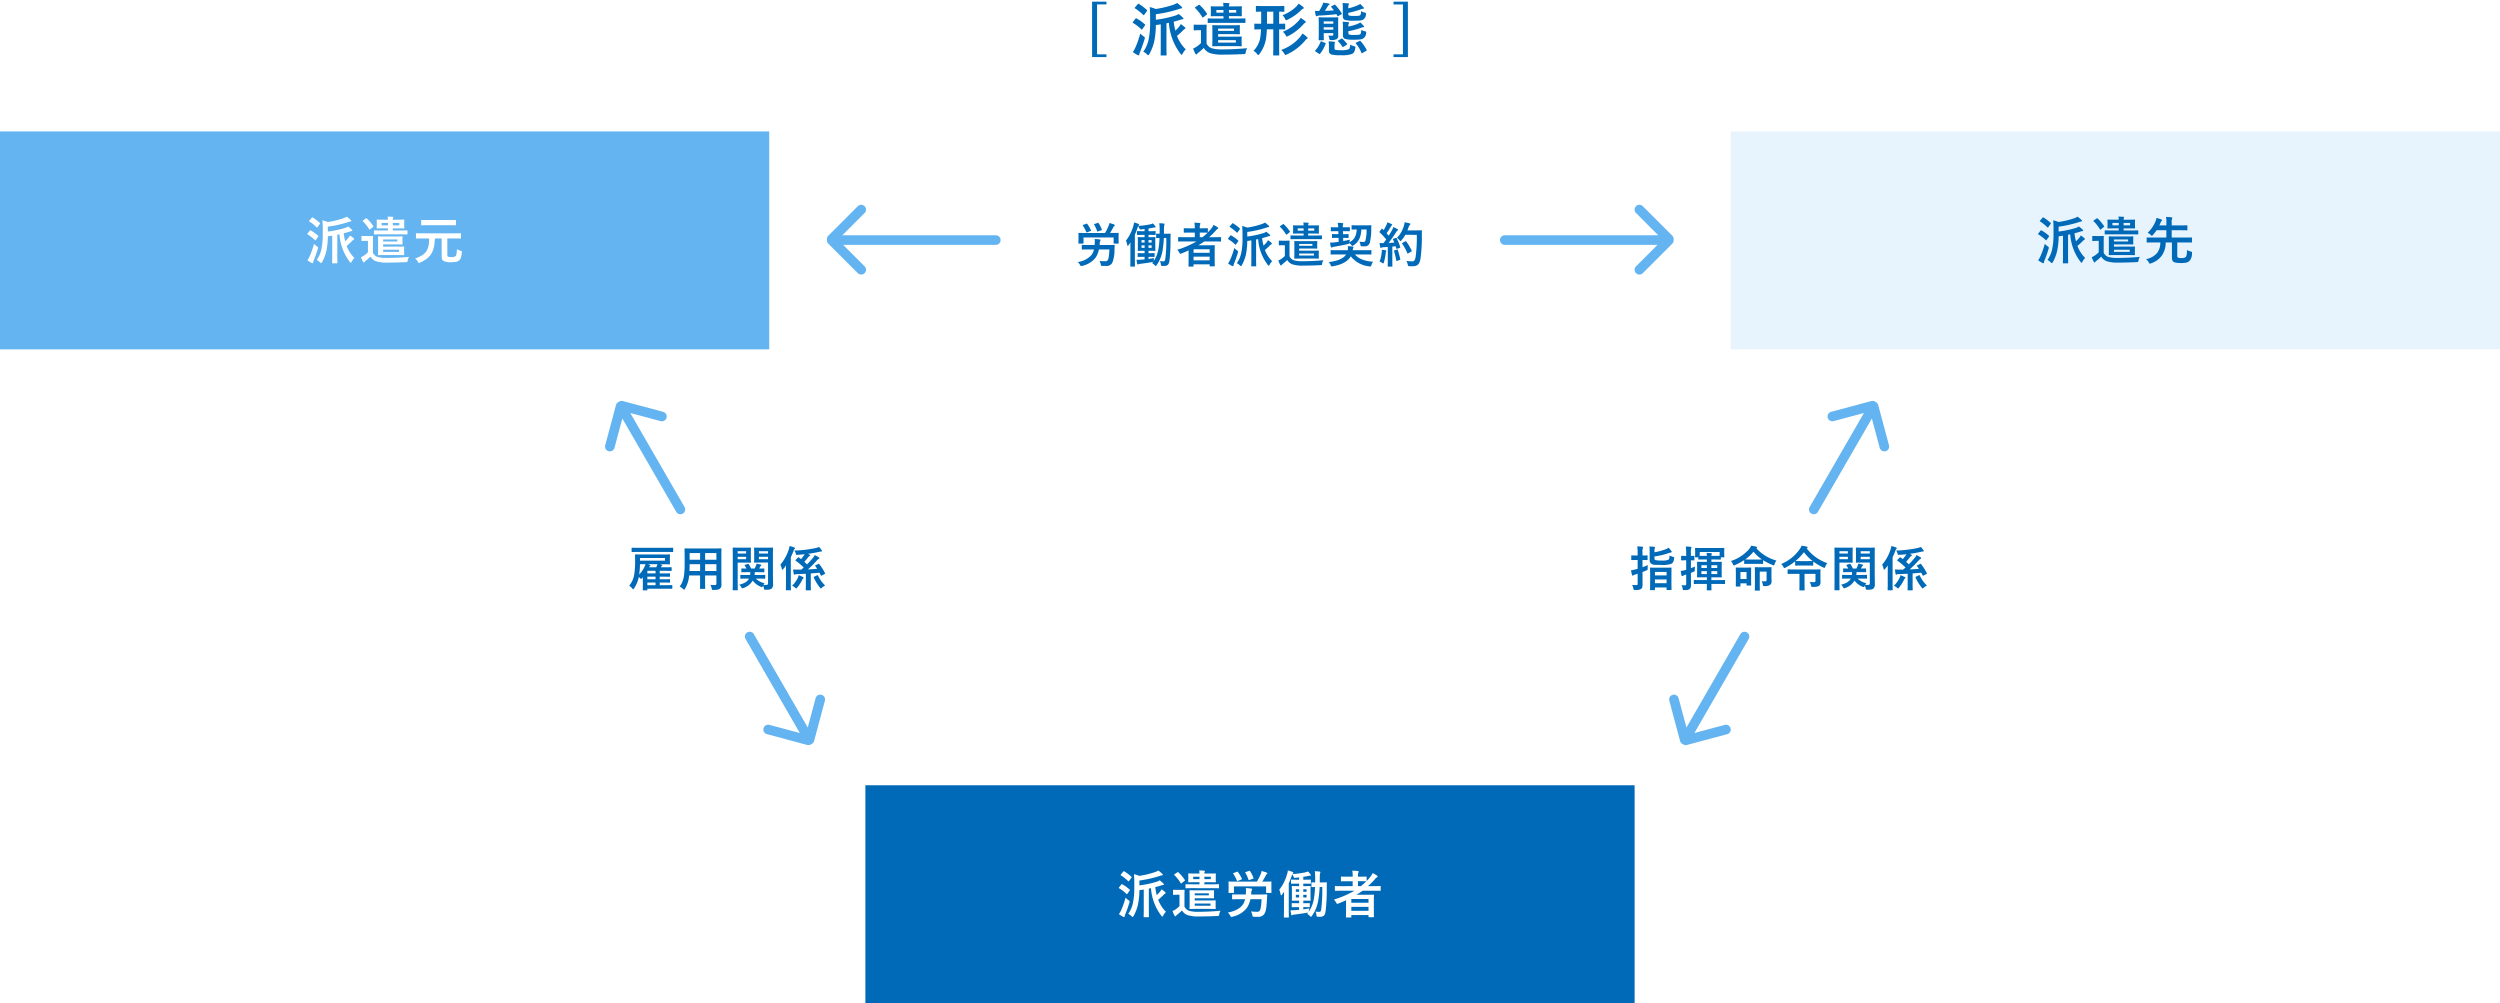
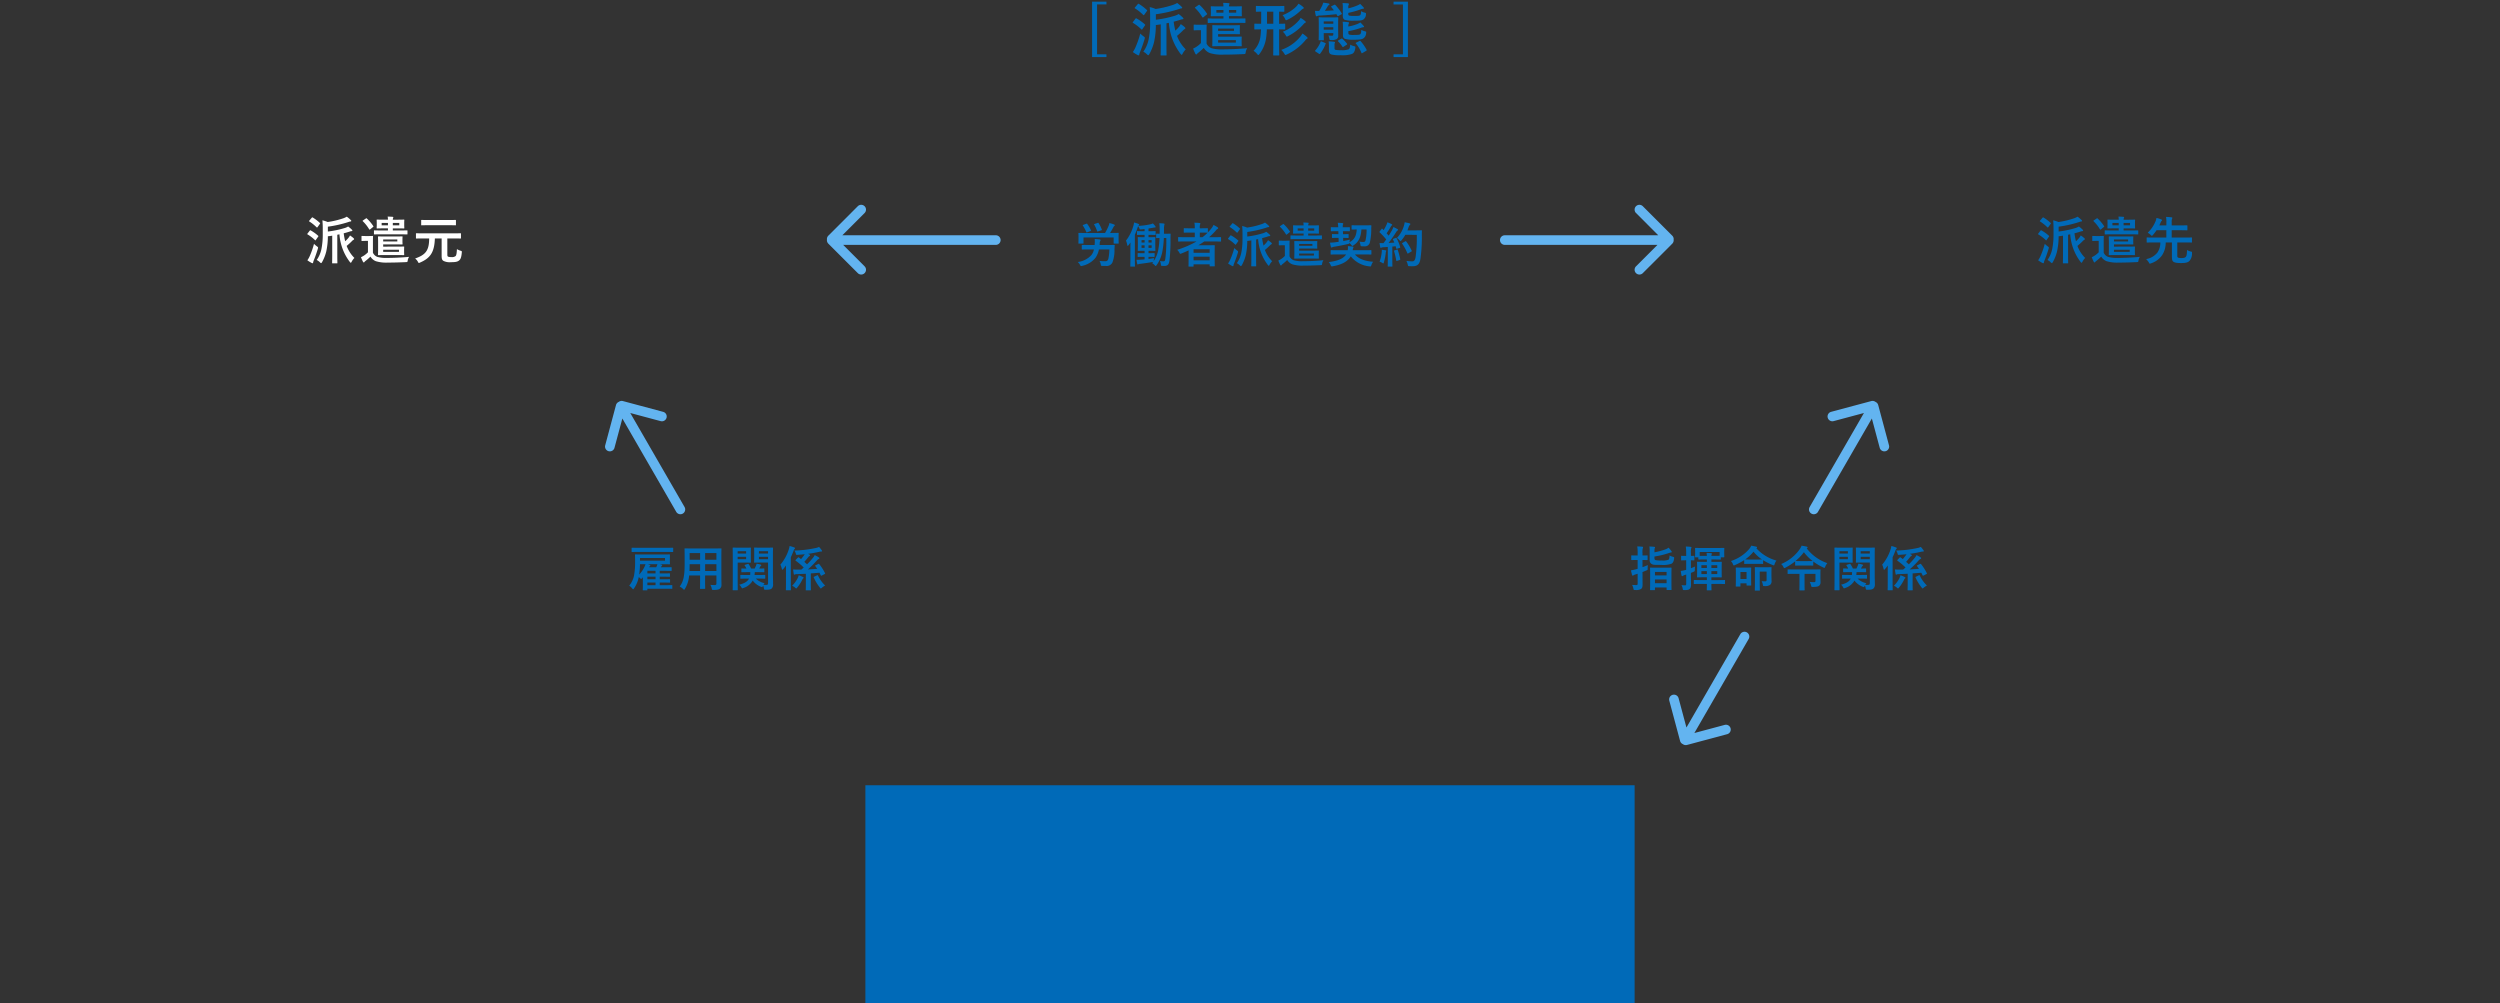
<svg xmlns="http://www.w3.org/2000/svg" width="780" height="313" viewBox="0 0 780 313">
  <rect x="0" y="0" width="780" height="313" fill="#333333" stroke="none" />
  <defs>
    <clipPath id="b">
      <rect width="780" height="313" />
    </clipPath>
  </defs>
  <g id="a" clip-path="url(#b)">
-     <rect width="780" height="313" fill="#fff" />
    <g transform="translate(0 -12)">
      <rect width="240" height="68" transform="translate(270 257)" fill="#006ab8" />
-       <rect width="240" height="68" transform="translate(540 53)" fill="#e7f4fe" />
-       <rect width="240" height="68" transform="translate(0 53)" fill="#63b4f0" />
-       <path d="M-36.1-7.936a22.936,22.936,0,0,1-.416,4.656A9.1,9.1,0,0,1-37.984.112a3.919,3.919,0,0,1,1.008.736c.176.16.272.24.368.24.08,0,.16-.1.288-.3a13.244,13.244,0,0,0,1.312-3.328,22.276,22.276,0,0,0,.5-4.736c.432-.048.9-.112,1.36-.192V-1.2c0,1.424-.032,2.1-.032,2.208,0,.144.016.16.192.16h1.28c.16,0,.176-.016.176-.16,0-.1-.032-.784-.032-2.208V-7.76l.672-.128A16.024,16.024,0,0,0-27.648.736c.128.16.208.24.288.24.1,0,.16-.1.272-.3a4.831,4.831,0,0,1,.864-1.2A10.336,10.336,0,0,1-28.64-4.272c.576-.48,1.088-.944,1.552-1.408a2.257,2.257,0,0,1,.592-.5c.08-.048.176-.112.176-.208s-.048-.192-.192-.32a7.653,7.653,0,0,0-1.1-.832,3.354,3.354,0,0,1-.544.832,9.207,9.207,0,0,1-.944.976,20.177,20.177,0,0,1-.464-2.48c.64-.16,1.264-.336,1.84-.528a2.453,2.453,0,0,1,.608-.144c.16,0,.256-.1.256-.192s-.048-.16-.144-.256a9.912,9.912,0,0,0-1.184-1.008,3.914,3.914,0,0,1-1.056.48,30.3,30.3,0,0,1-5.264,1.1v-1.52a35.869,35.869,0,0,0,6.384-1.44,3,3,0,0,1,.672-.176c.144,0,.256-.08.256-.176,0-.112-.048-.16-.176-.288a9.693,9.693,0,0,0-1.232-1.04,5.742,5.742,0,0,1-1.056.5,27.09,27.09,0,0,1-4.9,1.168,9.377,9.377,0,0,0-1.648-.528A28.439,28.439,0,0,1-36.1-9.408ZM-40.9.208a9.833,9.833,0,0,0,1.3.816.72.72,0,0,0,.336.1c.112,0,.144-.1.16-.224a2.632,2.632,0,0,1,.192-.64c.448-1.1.9-2.352,1.28-3.648.112-.464.112-.464-.288-.752a7.7,7.7,0,0,1-.912-.784A25.6,25.6,0,0,1-40.16-1.1,7.353,7.353,0,0,1-40.9.208Zm.624-12.4c-.08.1-.112.144-.112.192,0,.032.032.064.112.112a13,13,0,0,1,2.256,1.808c.128.1.16.112.288-.048l.72-1.008a.381.381,0,0,0,.1-.176c0-.048-.032-.08-.1-.144a12.983,12.983,0,0,0-2.208-1.68c-.144-.08-.192-.08-.32.08Zm-.56,4.032a.411.411,0,0,0-.112.192c0,.032.048.064.128.112A12.534,12.534,0,0,1-38.544-6.1q.1.1.144.1c.048,0,.08-.032.128-.112l.72-1.024c.064-.1.1-.144.1-.192,0-.032-.032-.064-.1-.128a12.226,12.226,0,0,0-2.3-1.648c-.144-.08-.192-.08-.32.08Zm23.584,4.112v-.7h3.92c1.264,0,1.856.032,1.952.032.16,0,.176-.016.176-.192,0-.1-.032-.3-.032-.832v-.5c0-.544.032-.752.032-.832,0-.16-.016-.176-.176-.176-.1,0-.688.032-1.952.032h-3.2c-1.344,0-2.048-.032-2.144-.032-.176,0-.192.016-.192.176,0,.1.032.608.032,1.664v2.16c0,1.072-.032,1.568-.032,1.68,0,.16.016.176.192.176.1,0,.816-.032,2.224-.032h3.5c1.344,0,1.968.032,2.064.032.176,0,.192-.016.192-.176,0-.1-.032-.336-.032-.9v-.544c0-.576.032-.816.032-.9,0-.16-.016-.176-.192-.176-.1,0-.72.032-2.064.032Zm4.928,1.632h-4.928v-.672h4.928Zm-.512-3.248h-4.416v-.624h4.416Zm.768-2.224c1.584,0,2.128.032,2.224.032.16,0,.176-.016.176-.176v-.9c0-.176-.016-.192-.176-.192-.1,0-.64.032-2.224.032H-14.24v-.656h1.312c1.472,0,1.984.032,2.1.032.16,0,.176-.016.176-.176,0-.1-.032-.3-.032-.88v-.672c0-.56.032-.768.032-.864,0-.16-.016-.176-.176-.176-.112,0-.624.032-2.1.032H-14.24a1.409,1.409,0,0,1,.08-.5.843.843,0,0,0,.08-.24c0-.1-.064-.144-.208-.16-.416-.032-1.04-.064-1.568-.08a5.758,5.758,0,0,1,.1.976h-1.232c-1.488,0-2.016-.032-2.1-.032-.176,0-.192.016-.192.176,0,.112.032.3.032.864v.672c0,.576-.032.768-.032.88,0,.16.016.176.192.176.08,0,.608-.032,2.1-.032h1.232v.656h-1.984c-1.568,0-2.112-.032-2.208-.032-.16,0-.176.016-.176.192v.9c0,.16.016.176.176.176.1,0,.64-.032,2.208-.032Zm-.16-2.816H-14.24v-.752h2.016Zm-5.5,0v-.752h1.968v.752Zm-2.72,5.04c0-.992.032-1.456.032-1.552,0-.16-.016-.176-.176-.176-.08,0-.336.032-1.168.032h-.928c-.832,0-1.056-.032-1.136-.032-.176,0-.192.016-.192.176V-6c0,.176.016.192.192.192.08,0,.3-.032,1.136-.032H-22v3.552a7.731,7.731,0,0,1-1.232,1.024,7.36,7.36,0,0,1-.944.512A12.5,12.5,0,0,0-23.552.672c.064.112.144.208.24.208a.251.251,0,0,0,.224-.144A1.428,1.428,0,0,1-22.736.4a17.84,17.84,0,0,0,1.52-1.344A3.407,3.407,0,0,0-19.52.5a11.075,11.075,0,0,0,3.744.432c1.664,0,3.568-.048,5.6-.144.512-.032.512-.032.592-.544a2.5,2.5,0,0,1,.432-1.1c-2.384.224-4.816.336-6.88.336a10.043,10.043,0,0,1-3.024-.32A2.484,2.484,0,0,1-20.448-2.16Zm.016-4.5c.176-.112.176-.16.1-.288a12.806,12.806,0,0,0-2.016-2.384c-.064-.048-.1-.08-.144-.08s-.1.032-.192.1l-.832.56c-.176.128-.208.176-.08.288a11.9,11.9,0,0,1,1.968,2.5c.064.08.1.112.144.112s.1-.032.192-.1ZM3.6-4.448a16.731,16.731,0,0,1-.32,3.024c-.16.624-.448.9-1.04.9A14.152,14.152,0,0,1,.3-.64,3.429,3.429,0,0,1,.736.5c.08.512.08.512.56.528.384.016.7.016,1.136.016a2.155,2.155,0,0,0,2.16-1.1c.432-.912.576-1.9.7-4.352.016-.432.048-.864.08-1.328,0-.176-.032-.208-.208-.208-.1,0-.64.032-2.192.032H.352l.032-.448a2.039,2.039,0,0,1,.16-.88.545.545,0,0,0,.128-.32c0-.112-.112-.176-.3-.208C-.112-7.84-.8-7.888-1.3-7.92a7.357,7.357,0,0,1,.032,1.312l-.048.688h-1.9c-1.568,0-2.1-.032-2.192-.032-.16,0-.176.016-.176.192v1.168c0,.16.016.176.176.176.1,0,.624-.032,2.192-.032h1.68a4.547,4.547,0,0,1-.832,1.856C-3.28-1.472-4.64-.736-6.928-.272A3.454,3.454,0,0,1-6.16.7c.16.288.208.384.352.384a1.934,1.934,0,0,0,.368-.08A7.713,7.713,0,0,0-.992-1.712,7.5,7.5,0,0,0,.128-4.448Zm.224-5.488a22.654,22.654,0,0,0,1.152-2.016,1.51,1.51,0,0,1,.288-.336c.112-.1.144-.144.144-.24s-.08-.16-.224-.224a9.744,9.744,0,0,0-1.584-.48,3.892,3.892,0,0,1-.224.848A18.367,18.367,0,0,1,2.16-9.936H-4.384c-1.488,0-2.032-.032-2.128-.032-.176,0-.192.016-.192.176,0,.112.032.384.032.944v.528c0,1.408-.032,1.632-.032,1.744,0,.16.016.176.192.176H-5.2c.176,0,.192-.016.192-.176V-8.448H5.024v1.872c0,.16.016.176.176.176H6.528c.16,0,.176-.016.176-.176,0-.1-.032-.336-.032-1.728v-.672c0-.432.032-.72.032-.816,0-.16-.016-.176-.176-.176-.112,0-.64.032-2.144.032ZM-5.1-12.624c-.192.064-.208.112-.112.256A12.47,12.47,0,0,1-4.08-10.24c.048.16.08.16.3.08l1.088-.432c.208-.08.208-.128.144-.272a10.334,10.334,0,0,0-1.232-2.08c-.112-.144-.112-.144-.3-.064Zm3.808-.32c-.224.08-.24.1-.144.256a11.641,11.641,0,0,1,.96,2.144c.064.16.08.16.32.08l1.088-.368c.208-.064.208-.112.144-.272A9.545,9.545,0,0,0,.016-13.2c-.1-.128-.128-.144-.32-.08ZM21.76-9.68c.016-.384.016-.768.016-1.168a8.738,8.738,0,0,1,.08-1.632,2.731,2.731,0,0,0,.112-.416c0-.08-.1-.144-.256-.176-.384-.048-1.008-.1-1.488-.112a17.363,17.363,0,0,1,.112,2.272c0,.416,0,.832-.016,1.232-.656,0-.9-.032-.976-.032-.16,0-.176.016-.176.176V-8.4c0,.16.016.176.176.176.08,0,.3-.016.944-.032a25.3,25.3,0,0,1-.432,4.064A9.926,9.926,0,0,1,18.32-.528l.048-.32a6.593,6.593,0,0,1,.128-.72c-.656.112-1.3.208-1.872.288v-.7h.208c1.168,0,1.536.032,1.632.032.176,0,.192-.016.192-.176v-.928c0-.16-.016-.176-.192-.176-.1,0-.464.032-1.632.032h-.208V-4h.4c1.2,0,1.6.032,1.7.032.176,0,.192-.016.192-.176,0-.1-.032-.464-.032-1.3V-7.072c0-.864.032-1.232.032-1.328,0-.144-.016-.16-.192-.16-.1,0-.5.032-1.7.032h-.4V-9.3h.448c1.248,0,1.664.032,1.76.032.144,0,.16-.016.16-.176v-.944c0-.16-.016-.176-.16-.176-.1,0-.512.032-1.76.032h-.448v-.9c.576-.08,1.12-.176,1.664-.288a2.7,2.7,0,0,1,.48-.048c.128,0,.208-.048.208-.176a.469.469,0,0,0-.1-.272,8.017,8.017,0,0,0-.816-.912,2.573,2.573,0,0,1-.688.272,25.464,25.464,0,0,1-4.16.56.456.456,0,0,1,.112-.128c.128-.112.192-.192.192-.3s-.1-.176-.256-.24a12.639,12.639,0,0,0-1.44-.464,6.206,6.206,0,0,1-.24,1.136,14.087,14.087,0,0,1-2.448,4.9,5.954,5.954,0,0,1,.416,1.456c.048.192.1.288.16.288.08,0,.176-.1.288-.24l.64-.88c-.016.64-.032,1.3-.032,1.84v3.6c0,1.552-.032,2.32-.032,2.416,0,.16.016.176.176.176h1.2c.16,0,.176-.016.176-.176,0-.08-.032-.864-.032-2.416V-9.36a24.032,24.032,0,0,0,.928-2.432,3.864,3.864,0,0,1,.144-.416,3.9,3.9,0,0,1,.448.784c.128.32.128.336.544.3.4-.032.784-.08,1.168-.128v.72h-.592c-1.248,0-1.664-.032-1.76-.032-.16,0-.176.016-.176.176v.944c0,.16.016.176.176.176.1,0,.512-.032,1.76-.032h.592v.768h-.384c-1.2,0-1.6-.032-1.7-.032-.176,0-.192.016-.192.16,0,.112.032.464.032,1.328V-5.44c0,.832-.032,1.184-.032,1.3,0,.16.016.176.192.176.1,0,.5-.032,1.7-.032h.384v.8h-.5c-1.168,0-1.536-.032-1.632-.032-.16,0-.176.016-.176.176v.928c0,.16.016.176.176.176.1,0,.464-.032,1.632-.032h.5v.848c-.448.048-.88.08-1.264.1-.544.032-.96.048-1.424.032.08.56.144.96.224,1.3.032.176.1.272.16.272a.412.412,0,0,0,.224-.08,1.662,1.662,0,0,1,.608-.144c1.36-.16,2.96-.4,3.968-.576a2.241,2.241,0,0,0,.368-.08L17.84.128a3.324,3.324,0,0,1,.88.7c.144.144.224.224.3.224.064,0,.128-.064.24-.208a11.513,11.513,0,0,0,1.968-4.592,32.127,32.127,0,0,0,.5-4.512h.816a48.808,48.808,0,0,1-.3,6.752C22.112-.672,22.048-.5,21.52-.5a6.1,6.1,0,0,1-1.088-.112,3.787,3.787,0,0,1,.3,1.072c.048.512.048.512.352.544a6.039,6.039,0,0,0,.768.032c1.232,0,1.552-.576,1.744-1.76A59.307,59.307,0,0,0,23.952-8c0-.512.016-.976.032-1.52,0-.16-.032-.192-.192-.192-.1,0-.416.032-1.472.032Zm-4.1,4.688h-1.04v-.832h1.04Zm-3.36,0v-.832h1.024v.832Zm3.36-2.56v.8h-1.04v-.8Zm-3.36.8v-.8h1.024v.8ZM29.968-1.936c0,2.384-.032,2.928-.032,3.008,0,.16.016.176.176.176H31.44c.16,0,.176-.016.176-.176V.5h5.36v.512c0,.144.016.16.176.16H38.48c.176,0,.192-.016.192-.16,0-.1-.032-.56-.032-2.928v-1.6c0-1.584.032-2.064.032-2.16,0-.176-.016-.192-.192-.192-.1,0-.784.032-2.144.032h-3.12c.672-.4,1.312-.816,1.952-1.264h3.44c1.408,0,1.9.032,2,.032.144,0,.16-.016.16-.176V-8.4c0-.144-.016-.16-.16-.16-.1,0-.592.032-2,.032H36.8A23.416,23.416,0,0,0,38.992-10.7a1.786,1.786,0,0,1,.656-.592.276.276,0,0,0,.176-.224.347.347,0,0,0-.192-.288,9,9,0,0,0-1.376-.8,4.606,4.606,0,0,1-.72,1.184,14.8,14.8,0,0,1-1.152,1.3v-1.216c0-.16-.016-.176-.192-.176-.1,0-.576.032-2.016.032H33.7v-.176a2.892,2.892,0,0,1,.112-1.1.787.787,0,0,0,.08-.32c0-.1-.1-.144-.256-.16-.544-.064-1.12-.1-1.728-.112a7.492,7.492,0,0,1,.128,1.648v.224H30.576c-1.44,0-1.936-.032-2.032-.032-.16,0-.176.016-.176.176v1.136c0,.16.016.176.176.176.1,0,.592-.032,2.032-.032h1.456v1.536H28.64c-1.408,0-1.888-.032-1.984-.032-.16,0-.176.016-.176.16v1.152c0,.16.016.176.176.176.1,0,.576-.032,1.984-.032h3.968A32.925,32.925,0,0,1,26.176-4.32a3.829,3.829,0,0,1,.7.928c.16.288.224.4.352.4a1.361,1.361,0,0,0,.352-.112c.816-.32,1.6-.672,2.384-1.024Zm1.648,1.1V-2.048h5.36V-.832Zm5.36-3.68v1.168h-5.36V-4.512Zm-.688-5.52a15.188,15.188,0,0,1-1.7,1.5h-.9v-1.536h.48c1.44,0,1.92.032,2.016.032Z" transform="translate(390 297)" fill="#fff" />
      <path d="M-19.3-7.936a22.936,22.936,0,0,1-.416,4.656A9.1,9.1,0,0,1-21.184.112a3.919,3.919,0,0,1,1.008.736c.176.16.272.24.368.24.08,0,.16-.1.288-.3a13.244,13.244,0,0,0,1.312-3.328,22.275,22.275,0,0,0,.5-4.736c.432-.048.9-.112,1.36-.192V-1.2c0,1.424-.032,2.1-.032,2.208,0,.144.016.16.192.16h1.28c.16,0,.176-.016.176-.16,0-.1-.032-.784-.032-2.208V-7.76l.672-.128A16.024,16.024,0,0,0-10.848.736c.128.16.208.24.288.24.1,0,.16-.1.272-.3a4.831,4.831,0,0,1,.864-1.2A10.336,10.336,0,0,1-11.84-4.272c.576-.48,1.088-.944,1.552-1.408a2.257,2.257,0,0,1,.592-.5c.08-.048.176-.112.176-.208s-.048-.192-.192-.32a7.652,7.652,0,0,0-1.1-.832,3.354,3.354,0,0,1-.544.832,9.207,9.207,0,0,1-.944.976,20.177,20.177,0,0,1-.464-2.48c.64-.16,1.264-.336,1.84-.528a2.453,2.453,0,0,1,.608-.144c.16,0,.256-.1.256-.192s-.048-.16-.144-.256a9.912,9.912,0,0,0-1.184-1.008,3.914,3.914,0,0,1-1.056.48,30.3,30.3,0,0,1-5.264,1.1v-1.52a35.869,35.869,0,0,0,6.384-1.44,3,3,0,0,1,.672-.176c.144,0,.256-.08.256-.176,0-.112-.048-.16-.176-.288a9.694,9.694,0,0,0-1.232-1.04,5.742,5.742,0,0,1-1.056.5,27.089,27.089,0,0,1-4.9,1.168,9.377,9.377,0,0,0-1.648-.528A28.44,28.44,0,0,1-19.3-9.408ZM-24.1.208a9.833,9.833,0,0,0,1.3.816.72.72,0,0,0,.336.1c.112,0,.144-.1.16-.224a2.632,2.632,0,0,1,.192-.64c.448-1.1.9-2.352,1.28-3.648.112-.464.112-.464-.288-.752a7.7,7.7,0,0,1-.912-.784A25.6,25.6,0,0,1-23.36-1.1,7.353,7.353,0,0,1-24.1.208Zm.624-12.4c-.08.1-.112.144-.112.192,0,.032.032.064.112.112a13,13,0,0,1,2.256,1.808c.128.1.16.112.288-.048l.72-1.008a.381.381,0,0,0,.1-.176c0-.048-.032-.08-.1-.144a12.983,12.983,0,0,0-2.208-1.68c-.144-.08-.192-.08-.32.08Zm-.56,4.032a.411.411,0,0,0-.112.192c0,.032.048.064.128.112A12.534,12.534,0,0,1-21.744-6.1q.1.1.144.1c.048,0,.08-.032.128-.112l.72-1.024c.064-.1.1-.144.1-.192,0-.032-.032-.064-.1-.128a12.226,12.226,0,0,0-2.3-1.648c-.144-.08-.192-.08-.32.08ZM-.448-4.048v-.7h3.92c1.264,0,1.856.032,1.952.032.16,0,.176-.016.176-.192,0-.1-.032-.3-.032-.832v-.5c0-.544.032-.752.032-.832,0-.16-.016-.176-.176-.176-.1,0-.688.032-1.952.032H.272c-1.344,0-2.048-.032-2.144-.032-.176,0-.192.016-.192.176,0,.1.032.608.032,1.664v2.16c0,1.072-.032,1.568-.032,1.68,0,.16.016.176.192.176.1,0,.816-.032,2.224-.032h3.5c1.344,0,1.968.032,2.064.032.176,0,.192-.016.192-.176,0-.1-.032-.336-.032-.9v-.544c0-.576.032-.816.032-.9,0-.16-.016-.176-.192-.176-.1,0-.72.032-2.064.032ZM4.48-2.416H-.448v-.672H4.48ZM3.968-5.664H-.448v-.624H3.968Zm.768-2.224c1.584,0,2.128.032,2.224.032.16,0,.176-.016.176-.176v-.9c0-.176-.016-.192-.176-.192-.1,0-.64.032-2.224.032H2.56v-.656H3.872c1.472,0,1.984.032,2.1.032.16,0,.176-.016.176-.176,0-.1-.032-.3-.032-.88v-.672c0-.56.032-.768.032-.864,0-.16-.016-.176-.176-.176-.112,0-.624.032-2.1.032H2.56a1.409,1.409,0,0,1,.08-.5.843.843,0,0,0,.08-.24c0-.1-.064-.144-.208-.16-.416-.032-1.04-.064-1.568-.08a5.758,5.758,0,0,1,.1.976H-.192c-1.488,0-2.016-.032-2.1-.032-.176,0-.192.016-.192.176,0,.112.032.3.032.864v.672c0,.576-.032.768-.032.88,0,.16.016.176.192.176.08,0,.608-.032,2.1-.032H1.04v.656H-.944c-1.568,0-2.112-.032-2.208-.032-.16,0-.176.016-.176.192v.9c0,.16.016.176.176.176.1,0,.64-.032,2.208-.032ZM4.576-10.7H2.56v-.752H4.576Zm-5.5,0v-.752H1.04v.752Zm-2.72,5.04c0-.992.032-1.456.032-1.552,0-.16-.016-.176-.176-.176-.08,0-.336.032-1.168.032h-.928c-.832,0-1.056-.032-1.136-.032-.176,0-.192.016-.192.176V-6c0,.176.016.192.192.192.08,0,.3-.032,1.136-.032H-5.2v3.552A7.731,7.731,0,0,1-6.432-1.264a7.359,7.359,0,0,1-.944.512A12.5,12.5,0,0,0-6.752.672c.064.112.144.208.24.208A.251.251,0,0,0-6.288.736,1.428,1.428,0,0,1-5.936.4,17.84,17.84,0,0,0-4.416-.944,3.407,3.407,0,0,0-2.72.5,11.075,11.075,0,0,0,1.024.928c1.664,0,3.568-.048,5.6-.144.512-.032.512-.032.592-.544a2.5,2.5,0,0,1,.432-1.1C5.264-.64,2.832-.528.768-.528a10.043,10.043,0,0,1-3.024-.32A2.484,2.484,0,0,1-3.648-2.16Zm.016-4.5c.176-.112.176-.16.1-.288a12.806,12.806,0,0,0-2.016-2.384c-.064-.048-.1-.08-.144-.08s-.1.032-.192.1l-.832.56c-.176.128-.208.176-.08.288a11.9,11.9,0,0,1,1.968,2.5c.064.08.1.112.144.112s.1-.032.192-.1Zm22.944,4.8h2.4c1.424,0,1.92.032,2.016.032.16,0,.16-.016.16-.176V-6.752c0-.144,0-.16-.16-.16-.1,0-.592.032-2.016.032H17.568V-9.168H20.1c1.552,0,2.1.032,2.192.032.16,0,.176-.016.176-.176v-1.2c0-.176-.016-.192-.176-.192-.1,0-.64.032-2.192.032H17.568v-.976a2.735,2.735,0,0,1,.1-1.056.9.9,0,0,0,.1-.32c0-.1-.112-.16-.256-.176-.56-.064-1.1-.1-1.712-.128a8.42,8.42,0,0,1,.112,1.776v.88H13.712c.144-.288.272-.608.416-.928a1.218,1.218,0,0,1,.288-.464.3.3,0,0,0,.144-.24c0-.1-.112-.176-.256-.24a10.324,10.324,0,0,0-1.488-.464,4.065,4.065,0,0,1-.384,1.264,9.994,9.994,0,0,1-2.352,3.36,4.09,4.09,0,0,1,.944.688c.176.176.272.272.352.272s.176-.1.336-.272a12.077,12.077,0,0,0,1.136-1.472H15.9V-6.88H11.968c-1.44,0-1.92-.032-2.016-.032-.176,0-.192.016-.192.16V-5.5c0,.16.016.176.192.176.1,0,.576-.032,2.016-.032h2.048a5.3,5.3,0,0,1-.928,3.184A5.777,5.777,0,0,1,9.584-.16,4.915,4.915,0,0,1,10.432.88c.144.272.208.384.336.384a1.42,1.42,0,0,0,.368-.112,6.73,6.73,0,0,0,3.424-2.5A7.187,7.187,0,0,0,15.7-5.36h1.936v4.4c0,.96.128,1.312.384,1.552.32.3.992.48,2.464.48,1.584,0,2.192-.224,2.64-.688A3.385,3.385,0,0,0,23.9-2.032c.016-.4.016-.4-.384-.5a3.424,3.424,0,0,1-1.168-.48c-.016,1.344-.144,1.9-.4,2.176-.224.224-.576.352-1.344.352-.64,0-1.024-.08-1.152-.224-.128-.128-.144-.256-.144-.784Z" transform="translate(660 93)" fill="#006ab8" />
      <path d="M-19.3-7.936a22.936,22.936,0,0,1-.416,4.656A9.1,9.1,0,0,1-21.184.112a3.919,3.919,0,0,1,1.008.736c.176.16.272.24.368.24.08,0,.16-.1.288-.3a13.244,13.244,0,0,0,1.312-3.328,22.275,22.275,0,0,0,.5-4.736c.432-.048.9-.112,1.36-.192V-1.2c0,1.424-.032,2.1-.032,2.208,0,.144.016.16.192.16h1.28c.16,0,.176-.016.176-.16,0-.1-.032-.784-.032-2.208V-7.76l.672-.128A16.024,16.024,0,0,0-10.848.736c.128.16.208.24.288.24.1,0,.16-.1.272-.3a4.831,4.831,0,0,1,.864-1.2A10.336,10.336,0,0,1-11.84-4.272c.576-.48,1.088-.944,1.552-1.408a2.257,2.257,0,0,1,.592-.5c.08-.048.176-.112.176-.208s-.048-.192-.192-.32a7.652,7.652,0,0,0-1.1-.832,3.354,3.354,0,0,1-.544.832,9.207,9.207,0,0,1-.944.976,20.177,20.177,0,0,1-.464-2.48c.64-.16,1.264-.336,1.84-.528a2.453,2.453,0,0,1,.608-.144c.16,0,.256-.1.256-.192s-.048-.16-.144-.256a9.912,9.912,0,0,0-1.184-1.008,3.914,3.914,0,0,1-1.056.48,30.3,30.3,0,0,1-5.264,1.1v-1.52a35.869,35.869,0,0,0,6.384-1.44,3,3,0,0,1,.672-.176c.144,0,.256-.08.256-.176,0-.112-.048-.16-.176-.288a9.694,9.694,0,0,0-1.232-1.04,5.742,5.742,0,0,1-1.056.5,27.089,27.089,0,0,1-4.9,1.168,9.377,9.377,0,0,0-1.648-.528A28.44,28.44,0,0,1-19.3-9.408ZM-24.1.208a9.833,9.833,0,0,0,1.3.816.72.72,0,0,0,.336.1c.112,0,.144-.1.16-.224a2.632,2.632,0,0,1,.192-.64c.448-1.1.9-2.352,1.28-3.648.112-.464.112-.464-.288-.752a7.7,7.7,0,0,1-.912-.784A25.6,25.6,0,0,1-23.36-1.1,7.353,7.353,0,0,1-24.1.208Zm.624-12.4c-.08.1-.112.144-.112.192,0,.032.032.064.112.112a13,13,0,0,1,2.256,1.808c.128.1.16.112.288-.048l.72-1.008a.381.381,0,0,0,.1-.176c0-.048-.032-.08-.1-.144a12.983,12.983,0,0,0-2.208-1.68c-.144-.08-.192-.08-.32.08Zm-.56,4.032a.411.411,0,0,0-.112.192c0,.032.048.064.128.112A12.534,12.534,0,0,1-21.744-6.1q.1.1.144.1c.048,0,.08-.032.128-.112l.72-1.024c.064-.1.1-.144.1-.192,0-.032-.032-.064-.1-.128a12.226,12.226,0,0,0-2.3-1.648c-.144-.08-.192-.08-.32.08ZM-.448-4.048v-.7h3.92c1.264,0,1.856.032,1.952.032.16,0,.176-.016.176-.192,0-.1-.032-.3-.032-.832v-.5c0-.544.032-.752.032-.832,0-.16-.016-.176-.176-.176-.1,0-.688.032-1.952.032H.272c-1.344,0-2.048-.032-2.144-.032-.176,0-.192.016-.192.176,0,.1.032.608.032,1.664v2.16c0,1.072-.032,1.568-.032,1.68,0,.16.016.176.192.176.1,0,.816-.032,2.224-.032h3.5c1.344,0,1.968.032,2.064.032.176,0,.192-.016.192-.176,0-.1-.032-.336-.032-.9v-.544c0-.576.032-.816.032-.9,0-.16-.016-.176-.192-.176-.1,0-.72.032-2.064.032ZM4.48-2.416H-.448v-.672H4.48ZM3.968-5.664H-.448v-.624H3.968Zm.768-2.224c1.584,0,2.128.032,2.224.032.16,0,.176-.016.176-.176v-.9c0-.176-.016-.192-.176-.192-.1,0-.64.032-2.224.032H2.56v-.656H3.872c1.472,0,1.984.032,2.1.032.16,0,.176-.016.176-.176,0-.1-.032-.3-.032-.88v-.672c0-.56.032-.768.032-.864,0-.16-.016-.176-.176-.176-.112,0-.624.032-2.1.032H2.56a1.409,1.409,0,0,1,.08-.5.843.843,0,0,0,.08-.24c0-.1-.064-.144-.208-.16-.416-.032-1.04-.064-1.568-.08a5.758,5.758,0,0,1,.1.976H-.192c-1.488,0-2.016-.032-2.1-.032-.176,0-.192.016-.192.176,0,.112.032.3.032.864v.672c0,.576-.032.768-.032.88,0,.16.016.176.192.176.08,0,.608-.032,2.1-.032H1.04v.656H-.944c-1.568,0-2.112-.032-2.208-.032-.16,0-.176.016-.176.192v.9c0,.16.016.176.176.176.1,0,.64-.032,2.208-.032ZM4.576-10.7H2.56v-.752H4.576Zm-5.5,0v-.752H1.04v.752Zm-2.72,5.04c0-.992.032-1.456.032-1.552,0-.16-.016-.176-.176-.176-.08,0-.336.032-1.168.032h-.928c-.832,0-1.056-.032-1.136-.032-.176,0-.192.016-.192.176V-6c0,.176.016.192.192.192.08,0,.3-.032,1.136-.032H-5.2v3.552A7.731,7.731,0,0,1-6.432-1.264a7.359,7.359,0,0,1-.944.512A12.5,12.5,0,0,0-6.752.672c.064.112.144.208.24.208A.251.251,0,0,0-6.288.736,1.428,1.428,0,0,1-5.936.4,17.84,17.84,0,0,0-4.416-.944,3.407,3.407,0,0,0-2.72.5,11.075,11.075,0,0,0,1.024.928c1.664,0,3.568-.048,5.6-.144.512-.032.512-.032.592-.544a2.5,2.5,0,0,1,.432-1.1C5.264-.64,2.832-.528.768-.528a10.043,10.043,0,0,1-3.024-.32A2.484,2.484,0,0,1-3.648-2.16Zm.016-4.5c.176-.112.176-.16.1-.288a12.806,12.806,0,0,0-2.016-2.384c-.064-.048-.1-.08-.144-.08s-.1.032-.192.1l-.832.56c-.176.128-.208.176-.08.288a11.9,11.9,0,0,1,1.968,2.5c.064.08.1.112.144.112s.1-.032.192-.1ZM13.9-6.608C13.888-2.9,12.848-1.5,9.52-.352a3.323,3.323,0,0,1,.848.992c.144.288.208.4.336.4a1.1,1.1,0,0,0,.368-.128c3.072-1.344,4.464-3.056,4.608-7.52h2.112v5.456c0,1.008.192,1.344.64,1.584a4.4,4.4,0,0,0,2.3.368C22.16.8,22.752.672,23.264.24c.448-.368.688-.976.816-2.448.032-.416.032-.432-.368-.56a6.4,6.4,0,0,1-1.152-.5c-.064,1.344-.176,1.9-.416,2.16a1.832,1.832,0,0,1-1.28.32A2.919,2.919,0,0,1,19.84-.912c-.224-.1-.272-.224-.272-.784V-6.608h2.048c1.44,0,1.936.032,2.032.032.16,0,.176-.016.176-.176v-1.3c0-.16-.016-.176-.176-.176-.1,0-.592.032-2.032.032H11.968c-1.44,0-1.92-.032-2.016-.032-.16,0-.176.016-.176.176v1.3c0,.16.016.176.176.176.1,0,.576-.032,2.016-.032Zm5.952-4.128c1.568,0,2.112.032,2.208.032.176,0,.192-.016.192-.176v-1.328c0-.16-.016-.176-.192-.176-.1,0-.64.032-2.208.032H13.808c-1.568,0-2.128-.032-2.224-.032-.16,0-.176.016-.176.176v1.328c0,.16.016.176.176.176.1,0,.656-.032,2.224-.032Z" transform="translate(120 93)" fill="#fff" />
      <path d="M-44.784-15.48h-4.482V1.8h4.482V.954h-2.934V-14.634h2.934Zm13.626,6.552a25.8,25.8,0,0,1-.468,5.238A10.232,10.232,0,0,1-33.282.126a4.408,4.408,0,0,1,1.134.828c.2.18.306.27.414.27.09,0,.18-.108.324-.342a14.9,14.9,0,0,0,1.476-3.744,25.06,25.06,0,0,0,.558-5.328c.486-.054,1.008-.126,1.53-.216V-1.35c0,1.6-.036,2.358-.036,2.484,0,.162.018.18.216.18h1.44c.18,0,.2-.018.2-.18,0-.108-.036-.882-.036-2.484V-8.73l.756-.144a18.027,18.027,0,0,0,3.654,9.7c.144.18.234.27.324.27.108,0,.18-.108.306-.342a5.434,5.434,0,0,1,.972-1.35A11.627,11.627,0,0,1-22.77-4.806c.648-.54,1.224-1.062,1.746-1.584a2.539,2.539,0,0,1,.666-.558c.09-.054.2-.126.2-.234s-.054-.216-.216-.36a8.609,8.609,0,0,0-1.242-.936,3.773,3.773,0,0,1-.612.936,10.358,10.358,0,0,1-1.062,1.1,22.7,22.7,0,0,1-.522-2.79c.72-.18,1.422-.378,2.07-.594a2.759,2.759,0,0,1,.684-.162c.18,0,.288-.108.288-.216s-.054-.18-.162-.288a11.151,11.151,0,0,0-1.332-1.134,4.4,4.4,0,0,1-1.188.54,34.088,34.088,0,0,1-5.922,1.242v-1.71a40.353,40.353,0,0,0,7.182-1.62,3.371,3.371,0,0,1,.756-.2c.162,0,.288-.09.288-.2,0-.126-.054-.18-.2-.324a10.905,10.905,0,0,0-1.386-1.17,6.46,6.46,0,0,1-1.188.558,30.476,30.476,0,0,1-5.508,1.314,10.549,10.549,0,0,0-1.854-.594,31.994,31.994,0,0,1,.126,3.2Zm-5.4,9.162a11.062,11.062,0,0,0,1.458.918.81.81,0,0,0,.378.108c.126,0,.162-.108.18-.252a2.961,2.961,0,0,1,.216-.72c.5-1.242,1.008-2.646,1.44-4.1.126-.522.126-.522-.324-.846a8.663,8.663,0,0,1-1.026-.882,28.8,28.8,0,0,1-1.494,4.3A8.273,8.273,0,0,1-36.558.234Zm.7-13.95c-.09.108-.126.162-.126.216,0,.036.036.072.126.126a14.628,14.628,0,0,1,2.538,2.034c.144.108.18.126.324-.054l.81-1.134a.428.428,0,0,0,.108-.2c0-.054-.036-.09-.108-.162a14.605,14.605,0,0,0-2.484-1.89c-.162-.09-.216-.09-.36.09Zm-.63,4.536a.463.463,0,0,0-.126.216c0,.036.054.072.144.126a14.1,14.1,0,0,1,2.556,1.98q.108.108.162.108c.054,0,.09-.036.144-.126l.81-1.152c.072-.108.108-.162.108-.216,0-.036-.036-.072-.108-.144a13.754,13.754,0,0,0-2.592-1.854c-.162-.09-.216-.09-.36.09ZM-9.954-4.554v-.792h4.41c1.422,0,2.088.036,2.2.036.18,0,.2-.018.2-.216,0-.108-.036-.342-.036-.936V-7.02c0-.612.036-.846.036-.936,0-.18-.018-.2-.2-.2-.108,0-.774.036-2.2.036h-3.6c-1.512,0-2.3-.036-2.412-.036-.2,0-.216.018-.216.2,0,.108.036.684.036,1.872v2.43c0,1.206-.036,1.764-.036,1.89,0,.18.018.2.216.2.108,0,.918-.036,2.5-.036h3.942c1.512,0,2.214.036,2.322.036.2,0,.216-.018.216-.2,0-.108-.036-.378-.036-1.008v-.612c0-.648.036-.918.036-1.008,0-.18-.018-.2-.216-.2-.108,0-.81.036-2.322.036ZM-4.41-2.718H-9.954v-.756H-4.41Zm-.576-3.654H-9.954v-.7h4.968Zm.864-2.5c1.782,0,2.394.036,2.5.036.18,0,.2-.018.2-.2v-1.008c0-.2-.018-.216-.2-.216-.108,0-.72.036-2.5.036H-6.57v-.738h1.476c1.656,0,2.232.036,2.358.036.18,0,.2-.018.2-.2,0-.108-.036-.342-.036-.99v-.756c0-.63.036-.864.036-.972,0-.18-.018-.2-.2-.2-.126,0-.7.036-2.358.036H-6.57a1.586,1.586,0,0,1,.09-.558.949.949,0,0,0,.09-.27c0-.108-.072-.162-.234-.18-.468-.036-1.17-.072-1.764-.09A6.477,6.477,0,0,1-8.28-14H-9.666c-1.674,0-2.268-.036-2.358-.036-.2,0-.216.018-.216.2,0,.126.036.342.036.972v.756c0,.648-.036.864-.036.99,0,.18.018.2.216.2.09,0,.684-.036,2.358-.036H-8.28v.738h-2.232c-1.764,0-2.376-.036-2.484-.036-.18,0-.2.018-.2.216v1.008c0,.18.018.2.2.2.108,0,.72-.036,2.484-.036Zm-.18-3.168H-6.57v-.846H-4.3Zm-6.192,0v-.846H-8.28v.846Zm-3.06,5.67c0-1.116.036-1.638.036-1.746,0-.18-.018-.2-.2-.2-.09,0-.378.036-1.314.036h-1.044c-.936,0-1.188-.036-1.278-.036-.2,0-.216.018-.216.2V-6.75c0,.2.018.216.216.216.09,0,.342-.036,1.278-.036h.774v4a8.7,8.7,0,0,1-1.386,1.152,8.279,8.279,0,0,1-1.062.576,14.059,14.059,0,0,0,.7,1.6c.072.126.162.234.27.234a.282.282,0,0,0,.252-.162,1.607,1.607,0,0,1,.4-.378,20.07,20.07,0,0,0,1.71-1.512A3.832,3.832,0,0,0-12.51.558,12.46,12.46,0,0,0-8.3,1.044c1.872,0,4.014-.054,6.3-.162.576-.036.576-.036.666-.612A2.814,2.814,0,0,1-.846-.972c-2.682.252-5.418.378-7.74.378a11.3,11.3,0,0,1-3.4-.36A2.794,2.794,0,0,1-13.554-2.43Zm.018-5.058c.2-.126.2-.18.108-.324A14.406,14.406,0,0,0-15.7-14.436c-.072-.054-.108-.09-.162-.09s-.108.036-.216.108l-.936.63c-.2.144-.234.2-.09.324a13.386,13.386,0,0,1,2.214,2.808c.072.09.108.126.162.126s.108-.036.216-.108ZM7.272-6.84v5.13c0,1.674-.036,2.7-.036,2.826,0,.162.018.18.216.18H8.91c.2,0,.216-.018.216-.18,0-.108-.036-1.152-.036-2.826V-6.84c1.152.018,1.6.036,1.692.036.18,0,.2-.018.2-.216v-1.4c0-.18-.018-.2-.2-.2-.09,0-.54.036-1.692.036v-3.78c.972.018,1.35.036,1.422.036.18,0,.2-.018.2-.2v-1.4c0-.2-.018-.216-.2-.216-.09,0-.648.036-2.268.036H4.3c-1.62,0-2.16-.036-2.268-.036-.18,0-.2.018-.2.216v1.4c0,.18.018.2.2.2.09,0,.45-.018,1.458-.036v1.638c0,.774,0,1.476-.018,2.142-1.332,0-1.854-.036-1.944-.036-.162,0-.18.018-.18.2v1.4c0,.2.018.216.18.216.09,0,.594-.018,1.908-.036-.036.864-.09,1.62-.18,2.232A7.718,7.718,0,0,1,1.1-.144,4.161,4.161,0,0,1,2.232.864c.162.2.27.306.36.306s.18-.108.342-.306A10.711,10.711,0,0,0,5-3.96a23.184,23.184,0,0,0,.252-2.88ZM5.31-8.586v-3.78H7.272v3.78ZM9.738-.432A4.59,4.59,0,0,1,10.692.72c.18.306.234.432.378.432A1.179,1.179,0,0,0,11.5.99a16.453,16.453,0,0,0,5.616-4.23,2.651,2.651,0,0,1,.63-.648c.126-.054.234-.126.234-.216,0-.126-.036-.18-.162-.306a9.494,9.494,0,0,0-1.458-1.134,9.143,9.143,0,0,1-.684,1.008A13.3,13.3,0,0,1,9.738-.432Zm6.048-9.99a3.209,3.209,0,0,1-.594.864A13.249,13.249,0,0,1,10.242-6.1a4.086,4.086,0,0,1,.882,1.08c.162.306.252.432.378.432a.983.983,0,0,0,.4-.162,16.034,16.034,0,0,0,4.7-3.6,2.076,2.076,0,0,1,.594-.54c.108-.036.216-.108.216-.216,0-.09-.036-.144-.2-.306A8.823,8.823,0,0,0,15.786-10.422ZM15.12-14.85a5.132,5.132,0,0,1-.648.864,12.117,12.117,0,0,1-4.32,2.718,4.242,4.242,0,0,1,.774,1.116c.144.324.216.468.36.468a1.029,1.029,0,0,0,.414-.162,15.809,15.809,0,0,0,4.248-2.988,1.9,1.9,0,0,1,.612-.432c.126-.054.216-.126.216-.252a.4.4,0,0,0-.18-.288A7.26,7.26,0,0,0,15.12-14.85ZM27.5-8.46c0-1.224.036-1.836.036-1.944,0-.18-.018-.2-.18-.2-.108,0-.54.036-1.818.036H23.418c-1.26,0-1.674-.036-1.782-.036-.2,0-.216.018-.216.2,0,.108.036.63.036,1.782V-5.4c0,1.17-.036,1.638-.036,1.764,0,.18.018.2.216.2h1.206c.18,0,.2-.018.2-.2,0-.108-.036-.648-.036-1.8v-.216h2.988v.342c0,.36-.144.45-.468.45s-.648-.018-1.08-.054a2.976,2.976,0,0,1,.324,1.044c.054.36.108.36.45.36A3.361,3.361,0,0,0,27.036-3.8a1.108,1.108,0,0,0,.486-1.08c0-.666-.018-1.4-.018-2.25ZM23-6.75v-.738h2.988v.738Zm2.988-2.574v.738H23v-.738Zm4.7,3.042A21.766,21.766,0,0,0,34.542-7.29a2.615,2.615,0,0,1,.792-.216c.144,0,.252-.072.252-.162a.314.314,0,0,0-.126-.252A13.848,13.848,0,0,0,34.416-9a5.478,5.478,0,0,1-.864.468,14.918,14.918,0,0,1-2.862.81v-.144a1.582,1.582,0,0,1,.108-.756.4.4,0,0,0,.108-.27c0-.108-.108-.162-.342-.2-.576-.072-1.08-.108-1.656-.126A10.662,10.662,0,0,1,29-7.6v2.538c0,.7.216,1.008.63,1.188a9.076,9.076,0,0,0,2.754.27c1.746,0,2.448-.09,2.97-.414a2.071,2.071,0,0,0,.882-1.656c.072-.45.054-.45-.414-.576a3.6,3.6,0,0,1-1.1-.45c-.018.7-.054,1.1-.342,1.386-.216.18-.72.216-1.89.216A5.029,5.029,0,0,1,31-5.2c-.252-.09-.306-.2-.306-.522Zm-.018-5.706a26.454,26.454,0,0,0,3.834-1.08,2.434,2.434,0,0,1,.792-.2c.144,0,.252-.072.252-.18,0-.09-.018-.126-.126-.252-.306-.342-.63-.666-1.044-1.08a4.323,4.323,0,0,1-.864.468,16.014,16.014,0,0,1-2.844.918v-.216a1.743,1.743,0,0,1,.108-.846.515.515,0,0,0,.09-.306c0-.108-.108-.162-.342-.2-.54-.036-1.026-.072-1.656-.09a8.457,8.457,0,0,1,.09,1.62v2.394c0,.7.234,1.062.63,1.242a9.732,9.732,0,0,0,2.844.252c1.674,0,2.376-.036,2.9-.342a2.026,2.026,0,0,0,.846-1.6c.036-.468.018-.486-.45-.594a3.309,3.309,0,0,1-1.08-.45c-.018.72-.036,1.044-.324,1.3-.216.18-.72.2-1.872.2a5.955,5.955,0,0,1-1.494-.108c-.234-.054-.288-.2-.288-.522Zm-5.184-2.106c-.216.108-.234.162-.108.306.252.324.54.666.792,1.026-.882.072-1.818.108-2.808.144.306-.45.558-.864.882-1.4a1.242,1.242,0,0,1,.36-.414c.126-.072.2-.144.2-.252,0-.09-.072-.18-.288-.234-.522-.09-.99-.18-1.674-.252a5.415,5.415,0,0,1-.378,1.026,12.413,12.413,0,0,1-.882,1.566c-.432,0-.918-.018-1.314-.036a9.235,9.235,0,0,0,.234,1.386c.054.216.126.306.234.306A.52.52,0,0,0,20.988-11a1.491,1.491,0,0,1,.684-.144c1.908-.09,3.618-.234,5.292-.432l.288.5c.054.09.09.126.126.126a.5.5,0,0,0,.216-.09l.882-.468c.216-.126.234-.162.144-.324a17.138,17.138,0,0,0-1.98-2.61c-.108-.126-.18-.126-.378-.036Zm.882,12.2a1.568,1.568,0,0,1,.072-.63.53.53,0,0,0,.09-.234c0-.072-.054-.162-.288-.2a16.4,16.4,0,0,0-1.71-.144,9.757,9.757,0,0,1,.09,1.512V-.342c0,.828.234,1.134.738,1.332a10.721,10.721,0,0,0,2.934.234,9.182,9.182,0,0,0,3.546-.4c.5-.252.864-.72,1.008-1.818.072-.45.072-.486-.378-.594a5.27,5.27,0,0,1-1.206-.486c-.036.666-.144,1.26-.45,1.44a5.847,5.847,0,0,1-2.448.288A8.074,8.074,0,0,1,26.694-.45c-.252-.072-.324-.216-.324-.54ZM21.528.774c.216.126.252.108.36-.036a11.422,11.422,0,0,0,1.71-3.06c.072-.18.036-.2-.18-.288l-1.062-.45c-.234-.108-.252-.09-.324.072A8.526,8.526,0,0,1,20.376-.27c-.108.162-.108.216.09.36ZM33.156-2.718c-.216.108-.252.162-.126.288a10.4,10.4,0,0,1,1.728,2.9c.072.18.108.2.324.072l1.134-.666c.2-.126.216-.18.162-.342A13.559,13.559,0,0,0,34.524-3.15c-.126-.144-.18-.144-.378-.054ZM27.576-3.4c-.18.108-.216.162-.108.288a9.493,9.493,0,0,1,1.35,1.656c.108.18.162.18.36.054l.972-.63c.2-.126.216-.18.108-.342a12.266,12.266,0,0,0-1.4-1.512c-.144-.126-.2-.144-.378-.036ZM49.266-15.48H44.784v.864h2.934V.954H44.784V1.8h4.482Z" transform="translate(390 28)" fill="#006ab8" />
      <path d="M-43.875-4.17a15.686,15.686,0,0,1-.3,2.835c-.15.585-.42.84-.975.84a13.267,13.267,0,0,1-1.815-.1A3.215,3.215,0,0,1-46.56.465c.075.48.075.48.525.5.36.015.66.015,1.065.015A2.02,2.02,0,0,0-42.945-.06a10.551,10.551,0,0,0,.66-4.08c.015-.405.045-.81.075-1.245,0-.165-.03-.2-.195-.2-.09,0-.6.03-2.055.03h-2.46l.03-.42a1.911,1.911,0,0,1,.15-.825.511.511,0,0,0,.12-.3c0-.105-.1-.165-.285-.2-.45-.06-1.1-.105-1.56-.135a6.9,6.9,0,0,1,.03,1.23l-.045.645h-1.785c-1.47,0-1.965-.03-2.055-.03-.15,0-.165.015-.165.18v1.1c0,.15.015.165.165.165.09,0,.585-.03,2.055-.03h1.575a4.263,4.263,0,0,1-.78,1.74A6.863,6.863,0,0,1-53.745-.255a3.238,3.238,0,0,1,.72.915c.15.27.195.36.33.36A1.813,1.813,0,0,0-52.35.945a7.231,7.231,0,0,0,4.17-2.55A7.03,7.03,0,0,0-47.13-4.17Zm.21-5.145a21.238,21.238,0,0,0,1.08-1.89,1.416,1.416,0,0,1,.27-.315c.105-.09.135-.135.135-.225s-.075-.15-.21-.21a9.135,9.135,0,0,0-1.485-.45,3.649,3.649,0,0,1-.21.8,17.219,17.219,0,0,1-1.14,2.3H-51.36c-1.4,0-1.9-.03-1.995-.03-.165,0-.18.015-.18.165,0,.1.03.36.03.885v.5c0,1.32-.03,1.53-.03,1.635,0,.15.015.165.18.165h1.23c.165,0,.18-.015.18-.165V-7.92h9.4v1.755c0,.15.015.165.165.165h1.245c.15,0,.165-.015.165-.165,0-.09-.03-.315-.03-1.62v-.63c0-.4.03-.675.03-.765,0-.15-.015-.165-.165-.165-.1,0-.6.03-2.01.03Zm-8.37-2.52c-.18.06-.195.1-.1.24a11.691,11.691,0,0,1,1.065,2c.045.15.075.15.285.075l1.02-.405c.195-.075.195-.12.135-.255a9.688,9.688,0,0,0-1.155-1.95c-.1-.135-.1-.135-.285-.06Zm3.57-.3c-.21.075-.225.09-.135.24a10.914,10.914,0,0,1,.9,2.01c.06.15.075.15.3.075l1.02-.345c.195-.06.195-.105.135-.255a8.948,8.948,0,0,0-.99-1.965c-.09-.12-.12-.135-.3-.075Zm21.615,3.06c.015-.36.015-.72.015-1.095a8.192,8.192,0,0,1,.075-1.53,2.561,2.561,0,0,0,.105-.39c0-.075-.09-.135-.24-.165-.36-.045-.945-.09-1.4-.105a16.277,16.277,0,0,1,.105,2.13c0,.39,0,.78-.015,1.155-.615,0-.84-.03-.915-.03-.15,0-.165.015-.165.165v1.065c0,.15.015.165.165.165.075,0,.285-.015.885-.03a23.715,23.715,0,0,1-.405,3.81A9.305,9.305,0,0,1-30.075-.5l.045-.3a6.181,6.181,0,0,1,.12-.675c-.615.1-1.215.195-1.755.27v-.66h.195c1.1,0,1.44.03,1.53.03.165,0,.18-.015.18-.165v-.87c0-.15-.015-.165-.18-.165-.09,0-.435.03-1.53.03h-.195v-.75h.375c1.125,0,1.5.03,1.59.03.165,0,.18-.015.18-.165,0-.09-.03-.435-.03-1.215V-6.63c0-.81.03-1.155.03-1.245,0-.135-.015-.15-.18-.15-.09,0-.465.03-1.59.03h-.375v-.72h.42c1.17,0,1.56.03,1.65.03.135,0,.15-.015.15-.165v-.885c0-.15-.015-.165-.15-.165-.09,0-.48.03-1.65.03h-.42v-.84c.54-.075,1.05-.165,1.56-.27a2.535,2.535,0,0,1,.45-.045c.12,0,.195-.045.195-.165a.44.44,0,0,0-.09-.255,7.516,7.516,0,0,0-.765-.855,2.412,2.412,0,0,1-.645.255,23.872,23.872,0,0,1-3.9.525.428.428,0,0,1,.1-.12c.12-.1.18-.18.18-.285s-.09-.165-.24-.225a11.849,11.849,0,0,0-1.35-.435,5.817,5.817,0,0,1-.225,1.065,13.207,13.207,0,0,1-2.3,4.59,5.582,5.582,0,0,1,.39,1.365c.045.18.09.27.15.27s.165-.09.27-.225l.6-.825c-.015.6-.03,1.215-.03,1.725v3.375c0,1.455-.03,2.175-.03,2.265,0,.15.015.165.165.165h1.125c.15,0,.165-.015.165-.165,0-.075-.03-.81-.03-2.265v-7.53a22.53,22.53,0,0,0,.87-2.28,3.623,3.623,0,0,1,.135-.39,3.661,3.661,0,0,1,.42.735c.12.3.12.315.51.285.375-.03.735-.075,1.095-.12v.675h-.555c-1.17,0-1.56-.03-1.65-.03-.15,0-.165.015-.165.165v.885c0,.15.015.165.165.165.09,0,.48-.03,1.65-.03h.555v.72h-.36c-1.125,0-1.5-.03-1.59-.03-.165,0-.18.015-.18.15,0,.1.03.435.03,1.245V-5.1c0,.78-.03,1.11-.03,1.215,0,.15.015.165.18.165.09,0,.465-.03,1.59-.03h.36V-3h-.465c-1.095,0-1.44-.03-1.53-.03-.15,0-.165.015-.165.165V-2c0,.15.015.165.165.165.09,0,.435-.03,1.53-.03h.465v.795c-.42.045-.825.075-1.185.09-.51.03-.9.045-1.335.03.075.525.135.9.21,1.215.03.165.09.255.15.255A.386.386,0,0,0-34.83.45a1.558,1.558,0,0,1,.57-.135c1.275-.15,2.775-.375,3.72-.54A2.1,2.1,0,0,0-30.195-.3l-.33.42A3.116,3.116,0,0,1-29.7.78c.135.135.21.21.285.21S-29.3.93-29.19.8A10.793,10.793,0,0,0-27.345-3.51a30.119,30.119,0,0,0,.465-4.23h.765A45.757,45.757,0,0,1-26.4-1.41c-.12.78-.18.945-.675.945a5.716,5.716,0,0,1-1.02-.1,3.55,3.55,0,0,1,.285,1c.045.48.045.48.33.51a5.662,5.662,0,0,0,.72.03c1.155,0,1.455-.54,1.635-1.65A55.6,55.6,0,0,0-24.8-7.5c0-.48.015-.915.03-1.425,0-.15-.03-.18-.18-.18-.09,0-.39.03-1.38.03Zm-3.84,4.4h-.975v-.78h.975Zm-3.15,0v-.78h.96v.78Zm3.15-2.4v.75h-.975v-.75Zm-3.15.75v-.75h.96v.75Zm14.685,4.515c0,2.235-.03,2.745-.03,2.82,0,.15.015.165.165.165h1.245c.15,0,.165-.015.165-.165V.465h5.025v.48c0,.135.015.15.165.15h1.245c.165,0,.18-.015.18-.15,0-.09-.03-.525-.03-2.745V-3.3c0-1.485.03-1.935.03-2.025,0-.165-.015-.18-.18-.18-.09,0-.735.03-2.01.03H-16.11c.63-.375,1.23-.765,1.83-1.185h3.225c1.32,0,1.785.03,1.875.03.135,0,.15-.015.15-.165v-1.08c0-.135-.015-.15-.15-.15-.09,0-.555.03-1.875.03h-1.7a21.953,21.953,0,0,0,2.055-2.04,1.674,1.674,0,0,1,.615-.555.259.259,0,0,0,.165-.21.325.325,0,0,0-.18-.27,8.438,8.438,0,0,0-1.29-.75,4.318,4.318,0,0,1-.675,1.11,13.877,13.877,0,0,1-1.08,1.215v-1.14c0-.15-.015-.165-.18-.165-.09,0-.54.03-1.89.03h-.45v-.165a2.711,2.711,0,0,1,.1-1.035.738.738,0,0,0,.075-.3c0-.09-.09-.135-.24-.15-.51-.06-1.05-.09-1.62-.1a7.024,7.024,0,0,1,.12,1.545v.21h-1.365c-1.35,0-1.815-.03-1.905-.03-.15,0-.165.015-.165.165V-9.57c0,.15.015.165.165.165.09,0,.555-.03,1.905-.03h1.365v1.44H-20.4c-1.32,0-1.77-.03-1.86-.03-.15,0-.165.015-.165.15V-6.8c0,.15.015.165.165.165.09,0,.54-.03,1.86-.03h3.72a30.867,30.867,0,0,1-6.03,2.61,3.59,3.59,0,0,1,.66.87c.15.27.21.375.33.375a1.276,1.276,0,0,0,.33-.105c.765-.3,1.5-.63,2.235-.96ZM-17.61-.78V-1.92h5.025V-.78Zm5.025-3.45v1.1H-17.61v-1.1ZM-13.23-9.4a14.238,14.238,0,0,1-1.59,1.41h-.84v-1.44h.45c1.35,0,1.8.03,1.89.03ZM-2.34-7.44a21.5,21.5,0,0,1-.39,4.365A8.527,8.527,0,0,1-4.11.105,3.674,3.674,0,0,1-3.165.8c.165.15.255.225.345.225.075,0,.15-.09.27-.285a12.417,12.417,0,0,0,1.23-3.12,20.883,20.883,0,0,0,.465-4.44c.405-.045.84-.105,1.275-.18v5.88C.42.21.39.84.39.945c0,.135.015.15.18.15h1.2c.15,0,.165-.015.165-.15,0-.09-.03-.735-.03-2.07v-6.15l.63-.12A15.022,15.022,0,0,0,5.58.69c.12.15.195.225.27.225.09,0,.15-.09.255-.285A4.529,4.529,0,0,1,6.915-.5,9.69,9.69,0,0,1,4.65-4c.54-.45,1.02-.885,1.455-1.32A2.116,2.116,0,0,1,6.66-5.79c.075-.045.165-.105.165-.195s-.045-.18-.18-.3a7.174,7.174,0,0,0-1.035-.78,3.144,3.144,0,0,1-.51.78,8.632,8.632,0,0,1-.885.915A18.916,18.916,0,0,1,3.78-7.7c.6-.15,1.185-.315,1.725-.5a2.3,2.3,0,0,1,.57-.135c.15,0,.24-.09.24-.18s-.045-.15-.135-.24A9.293,9.293,0,0,0,5.07-9.69a3.67,3.67,0,0,1-.99.45A28.407,28.407,0,0,1-.855-8.2V-9.63A33.627,33.627,0,0,0,5.13-10.98a2.809,2.809,0,0,1,.63-.165c.135,0,.24-.075.24-.165s-.045-.15-.165-.27a9.088,9.088,0,0,0-1.155-.975,5.383,5.383,0,0,1-.99.465,25.4,25.4,0,0,1-4.59,1.1,8.791,8.791,0,0,0-1.545-.495A26.662,26.662,0,0,1-2.34-8.82ZM-6.84.2A9.219,9.219,0,0,0-5.625.96a.675.675,0,0,0,.315.09c.105,0,.135-.09.15-.21a2.467,2.467,0,0,1,.18-.6c.42-1.035.84-2.2,1.2-3.42.1-.435.1-.435-.27-.7a7.219,7.219,0,0,1-.855-.735A24,24,0,0,1-6.15-1.035,6.894,6.894,0,0,1-6.84.2Zm.585-11.625c-.075.09-.105.135-.105.18,0,.03.03.06.105.105A12.19,12.19,0,0,1-4.14-9.45c.12.09.15.1.27-.045l.675-.945a.357.357,0,0,0,.09-.165c0-.045-.03-.075-.09-.135a12.171,12.171,0,0,0-2.07-1.575c-.135-.075-.18-.075-.3.075ZM-6.78-7.65a.386.386,0,0,0-.105.18c0,.03.045.06.12.105a11.75,11.75,0,0,1,2.13,1.65q.09.09.135.09c.045,0,.075-.03.12-.105l.675-.96c.06-.09.09-.135.09-.18s-.03-.06-.09-.12a11.462,11.462,0,0,0-2.16-1.545c-.135-.075-.18-.075-.3.075ZM15.33-3.795v-.66h3.675c1.185,0,1.74.03,1.83.03.15,0,.165-.015.165-.18,0-.09-.03-.285-.03-.78V-5.85c0-.51.03-.705.03-.78,0-.15-.015-.165-.165-.165-.09,0-.645.03-1.83.03h-3c-1.26,0-1.92-.03-2.01-.03-.165,0-.18.015-.18.165,0,.09.03.57.03,1.56v2.025c0,1-.03,1.47-.03,1.575,0,.15.015.165.18.165.09,0,.765-.03,2.085-.03h3.285c1.26,0,1.845.03,1.935.03.165,0,.18-.015.18-.165,0-.09-.03-.315-.03-.84v-.51c0-.54.03-.765.03-.84,0-.15-.015-.165-.18-.165-.09,0-.675.03-1.935.03Zm4.62,1.53H15.33v-.63h4.62ZM19.47-5.31H15.33v-.585h4.14Zm.72-2.085c1.485,0,2,.03,2.085.03.15,0,.165-.015.165-.165v-.84c0-.165-.015-.18-.165-.18-.09,0-.6.03-2.085.03H18.15v-.615h1.23c1.38,0,1.86.03,1.965.03.15,0,.165-.015.165-.165,0-.09-.03-.285-.03-.825v-.63c0-.525.03-.72.03-.81,0-.15-.015-.165-.165-.165-.105,0-.585.03-1.965.03H18.15a1.321,1.321,0,0,1,.075-.465.791.791,0,0,0,.075-.225c0-.09-.06-.135-.195-.15-.39-.03-.975-.06-1.47-.075a5.4,5.4,0,0,1,.09.915H15.57c-1.395,0-1.89-.03-1.965-.03-.165,0-.18.015-.18.165,0,.1.03.285.03.81v.63c0,.54-.03.72-.03.825,0,.15.015.165.18.165.075,0,.57-.03,1.965-.03h1.155v.615h-1.86c-1.47,0-1.98-.03-2.07-.03-.15,0-.165.015-.165.18v.84c0,.15.015.165.165.165.09,0,.6-.03,2.07-.03Zm-.15-2.64H18.15v-.7h1.89Zm-5.16,0v-.7h1.845v.7ZM12.33-5.31c0-.93.03-1.365.03-1.455,0-.15-.015-.165-.165-.165-.075,0-.315.03-1.095.03h-.87c-.78,0-.99-.03-1.065-.03-.165,0-.18.015-.18.165v1.14c0,.165.015.18.18.18.075,0,.285-.03,1.065-.03h.645v3.33a7.248,7.248,0,0,1-1.155.96,6.9,6.9,0,0,1-.885.48A11.715,11.715,0,0,0,9.42.63c.06.1.135.195.225.195A.235.235,0,0,0,9.855.69a1.339,1.339,0,0,1,.33-.315A16.725,16.725,0,0,0,11.61-.885,3.194,3.194,0,0,0,13.2.465,10.383,10.383,0,0,0,16.71.87c1.56,0,3.345-.045,5.25-.135.48-.03.48-.03.555-.51A2.345,2.345,0,0,1,22.92-.81C20.685-.6,18.4-.5,16.47-.5a9.416,9.416,0,0,1-2.835-.3,2.329,2.329,0,0,1-1.305-1.23Zm.015-4.215c.165-.105.165-.15.09-.27a12.005,12.005,0,0,0-1.89-2.235c-.06-.045-.09-.075-.135-.075s-.09.03-.18.09l-.78.525c-.165.12-.195.165-.075.27A11.155,11.155,0,0,1,11.22-8.88c.06.075.09.105.135.105s.09-.03.18-.09Zm16.98-.345c1.2,0,1.575.03,1.665.03.15,0,.165-.015.165-.165v-.93c0-.165-.015-.18-.165-.18-.09,0-.465.03-1.665.03H28.95a2.2,2.2,0,0,1,.06-.87.611.611,0,0,0,.075-.27c0-.1-.09-.15-.24-.165-.5-.06-.945-.09-1.47-.105a8.291,8.291,0,0,1,.15,1.41H27.06c-1.2,0-1.59-.03-1.68-.03-.15,0-.165.015-.165.18v.93c0,.15.015.165.165.165.09,0,.48-.03,1.68-.03h.5l.03.93H27.27c-1.08,0-1.44-.03-1.53-.03-.15,0-.165.015-.165.165v.9c0,.135.015.15.165.15.09,0,.45-.03,1.53-.03h.36l.03,1.23L26.5-6.4a12.463,12.463,0,0,1-1.53.105,13.07,13.07,0,0,0,.27,1.335c.045.105.1.2.18.2a.5.5,0,0,0,.225-.075,1.8,1.8,0,0,1,.525-.165c1.4-.225,2.985-.54,4.4-.87.33-.075.405-.105.435-.315a3.52,3.52,0,0,1,.585.57c.165.24.24.345.345.345s.18-.075.345-.18c1.665-1.065,2.325-2.6,2.475-4.95h1.62a13.975,13.975,0,0,1-.36,3.48c-.09.285-.3.42-.7.42a7.529,7.529,0,0,1-1.17-.12,3.338,3.338,0,0,1,.3.945c.075.48.075.48.465.51a8.016,8.016,0,0,0,.81.03A1.594,1.594,0,0,0,37.41-6.39a18.451,18.451,0,0,0,.42-4.3,7.4,7.4,0,0,1,.045-.825c.015-.165-.06-.21-.21-.21-.09,0-.48.03-1.695.03h-2.4c-1.23,0-1.62-.03-1.71-.03-.15,0-.165.015-.165.165v1.005c0,.165.015.18.165.18.075,0,.435-.015,1.44-.03-.135,2.1-.78,3.18-2.265,3.99a3.259,3.259,0,0,1,.15-.825c-.7.18-1.41.33-2.1.45l-.03-.99h.03c1.1,0,1.44.03,1.53.03.135,0,.15-.015.15-.15v-.9c0-.15-.015-.165-.15-.165-.09,0-.435.03-1.53.03h-.06l-.03-.93Zm.66,7.26c-.9,1.38-2.745,2.04-5.415,2.37a3.636,3.636,0,0,1,.6.96c.135.3.195.4.33.4a2.016,2.016,0,0,0,.33-.045c2.31-.39,4.545-1.26,5.61-3.105A8.4,8.4,0,0,0,37.23,1.1a1.572,1.572,0,0,0,.315.03c.18,0,.21-.09.33-.42A4.174,4.174,0,0,1,38.4-.33c-2.61-.21-4.44-.87-5.67-2.28h3.015c1.38,0,1.86.03,1.95.03.165,0,.18-.015.18-.165v-1.05c0-.15-.015-.165-.18-.165-.09,0-.57.03-1.95.03h-3.7a2.119,2.119,0,0,1,.15-.66c.045-.135.1-.195.1-.3,0-.075-.12-.15-.285-.18-.435-.06-.945-.105-1.47-.135a5.083,5.083,0,0,1-.045,1.275h-3.21c-1.4,0-1.875-.03-1.965-.03-.15,0-.165.015-.165.165v1.05c0,.15.015.165.165.165.09,0,.57-.03,1.965-.03Zm14.775-4.9c-.195.075-.225.105-.15.255.15.3.285.615.42.945-.585.045-1.2.075-1.785.105.69-.885,1.515-2.04,2.28-3.255a1.785,1.785,0,0,1,.495-.615c.12-.06.165-.12.165-.225s-.045-.15-.18-.225a13.934,13.934,0,0,0-1.26-.645,7.849,7.849,0,0,1-.465,1.035c-.33.57-.66,1.125-1,1.665-.21-.255-.435-.495-.66-.75a23.839,23.839,0,0,0,1.32-2.07.915.915,0,0,1,.285-.36c.075-.06.135-.12.135-.2,0-.09-.06-.165-.195-.24a12.622,12.622,0,0,0-1.305-.555,4.585,4.585,0,0,1-.345.93A14.482,14.482,0,0,1,41.7-10.2l-.375-.39c-.06-.06-.09-.09-.135-.09s-.09.045-.15.135l-.555.735c-.06.09-.1.15-.1.195s.03.075.09.135a21.356,21.356,0,0,1,2.025,2.19l-.84,1.14a11.865,11.865,0,0,1-1.245-.03c.075.555.135.9.21,1.26.03.15.075.255.18.255a.4.4,0,0,0,.225-.075,1.617,1.617,0,0,1,.555-.12l1.41-.09V-.945c0,1.38-.03,1.875-.03,1.965,0,.15.015.165.165.165h1.14c.15,0,.165-.015.165-.165,0-.075-.03-.585-.03-1.965V-5.07c.345-.03.69-.06,1.035-.105l.18.675c.03.135.09.15.255.105l.8-.255c.195-.06.225-.135.18-.3a13.8,13.8,0,0,0-1.11-2.715c-.075-.135-.1-.15-.285-.09ZM52.035-8.73a43.487,43.487,0,0,1-.375,6.975c-.15.795-.4,1.29-.96,1.29A11.635,11.635,0,0,1,48.795-.6a4.407,4.407,0,0,1,.42,1.14c.1.48.1.48.555.51.39.03.81.015,1.125.015,1.41-.03,2.04-.75,2.28-2.28A48.18,48.18,0,0,0,53.61-8.73c0-.42,0-.825.03-1.245,0-.15-.03-.18-.18-.18-.09,0-.435.03-1.515.03H49.11c.135-.3.24-.615.345-.915a1.926,1.926,0,0,1,.42-.765c.135-.135.15-.18.15-.3s-.12-.18-.315-.24c-.3-.075-.885-.21-1.455-.315a7.6,7.6,0,0,1-.285,1.275,9.1,9.1,0,0,1-2.145,3.63,2.837,2.837,0,0,1,.81.7c.15.18.24.27.315.27s.165-.09.33-.27a9.181,9.181,0,0,0,1.17-1.68ZM47.6-6.225c-.195.105-.195.15-.09.3A15.715,15.715,0,0,1,49.08-3.03c.06.165.12.2.285.09l.945-.57c.18-.09.21-.135.135-.285a14.475,14.475,0,0,0-1.71-2.865c-.09-.105-.135-.135-.3-.045ZM40.425-.36a3.109,3.109,0,0,1,.8.36.74.74,0,0,0,.345.18c.09,0,.15-.105.21-.33a17.468,17.468,0,0,0,.57-2.88,1.551,1.551,0,0,1,.09-.48.543.543,0,0,0,.09-.225c0-.075-.075-.15-.255-.18-.3-.06-.705-.1-1.155-.165a5.057,5.057,0,0,1-.03.84A11.388,11.388,0,0,1,40.425-.36ZM45.09-3.87c-.18.06-.195.09-.135.255a23.415,23.415,0,0,1,.675,2.88c.03.15.045.195.27.12l.795-.27c.195-.06.21-.105.18-.27A23.044,23.044,0,0,0,46.11-3.99c-.06-.165-.09-.2-.27-.135Z" transform="translate(390 94)" fill="#006ab8" />
      <path d="M-26.43-2.88V-.24c0,.9-.03,1.17-.03,1.26,0,.15.015.165.18.165h1.125c.12,0,.135-.03.135-.165V.675h5.64c1.41,0,1.89.03,1.98.03.15,0,.165-.015.165-.18V-.27c0-.165-.015-.18-.165-.18-.09,0-.57.03-1.98.03h-1.785v-.825h1.17c1.35,0,1.8.03,1.89.03.15,0,.165-.015.165-.165v-.735c0-.165-.015-.18-.165-.18-.09,0-.54.03-1.89.03h-1.17v-.81h1.14c1.35,0,1.785.03,1.875.03.165,0,.18-.015.18-.165v-.735c0-.165-.015-.18-.18-.18-.09,0-.525.03-1.875.03h-1.14V-4.9h1.635c1.365,0,1.83.03,1.92.03.15,0,.165-.015.165-.165v-.84c0-.15-.015-.165-.165-.165-.09,0-.555.03-1.92.03h-1.275l.075-.12a.685.685,0,0,1,.165-.24.336.336,0,0,0,.165-.24c0-.09-.06-.15-.21-.195l-.51-.15h.93c1.455,0,1.965.03,2.055.03.15,0,.165-.015.165-.165,0-.09-.03-.3-.03-.915v-.93c0-.615.03-.84.03-.93,0-.15-.015-.165-.165-.165-.09,0-.6.03-2.055.03h-6.435c-1.455,0-1.98-.03-2.07-.03-.165,0-.18.015-.18.165,0,.09.03.7.03,2.115A23.813,23.813,0,0,1-29.16-3.54,7.189,7.189,0,0,1-30.69-.27a4.191,4.191,0,0,1,.945.87c.15.165.225.255.3.255s.135-.105.27-.285A9.629,9.629,0,0,0-27.7-2.955a4.119,4.119,0,0,1,.39.33c.165.165.27.24.36.24s.18-.09.315-.255Zm6.915-5.19H-27.33v-.825h7.815ZM-27.33-6.96h1.71a3.114,3.114,0,0,1-.24.69,9.132,9.132,0,0,1-1.71,2.52,24.546,24.546,0,0,0,.24-3.03Zm5.445,0a4.217,4.217,0,0,1-.15.465l-.225.48h-2.22a.967.967,0,0,1,.27-.375.258.258,0,0,0,.12-.21c0-.075-.075-.105-.24-.18a4.518,4.518,0,0,0-.54-.18ZM-25.02-.42v-.825h2.55V-.42Zm0-3.675V-4.9h2.55v.81Zm0,1.83v-.81h2.55v.81Zm5.985-8.535c1.365,0,1.83.03,1.905.03.15,0,.165-.015.165-.18v-1c0-.15-.015-.165-.165-.165-.075,0-.54.03-1.905.03h-8.82c-1.35,0-1.83-.03-1.92-.03-.15,0-.165.015-.165.165v1c0,.165.015.18.165.18.09,0,.57-.03,1.92-.03Zm17.1,1.53c0-1.56.03-2.37.03-2.46,0-.165-.015-.18-.165-.18-.105,0-.615.03-2.07.03h-7.05c-1.44,0-1.965-.03-2.055-.03-.165,0-.18.015-.18.18,0,.09.03.9.03,2.46v2.46c0,3.615-.45,5.4-1.545,6.81a3.934,3.934,0,0,1,1.065.765c.165.165.24.24.315.24s.15-.09.27-.3a9.431,9.431,0,0,0,1.3-4.155h3.42v1.785C-8.565-.21-8.6.45-8.6.555c0,.15.015.165.165.165h1.29c.15,0,.165-.015.165-.165,0-.09-.03-.765-.03-2.22V-3.45H-3.48V-.96c0,.345-.135.5-.48.5-.495,0-.78-.015-1.4-.06a3.861,3.861,0,0,1,.42,1.14c.105.45.09.435.555.435,1.245,0,1.7-.135,1.98-.39A1.435,1.435,0,0,0-1.9-.555c0-.615-.03-1.38-.03-2.07ZM-7-4.845V-6.96H-3.48v2.115ZM-3.48-10.44v2.085H-7V-10.44Zm-8.4,5.595c.03-.585.045-1.23.045-1.95V-6.96h3.27v2.115Zm.045-3.51V-10.44h3.27v2.085ZM6.69-2.475C6.255-1.62,5.34-1,3.66-.57a3.2,3.2,0,0,1,.675.855c.105.2.15.27.255.27A1.044,1.044,0,0,0,4.95.45,5.126,5.126,0,0,0,7.845-1.86,5.875,5.875,0,0,0,10.41.075a.913.913,0,0,0,.345.105c.105,0,.15-.09.255-.315l.075-.18A3.369,3.369,0,0,1,11.34.54c.075.465.075.465.645.465C13.1,1,13.5.855,13.785.6A1.753,1.753,0,0,0,14.2-.8c0-.735-.045-1.935-.045-2.985v-6.2c0-1.29.03-1.92.03-2.01,0-.15-.015-.165-.165-.165-.105,0-.51.03-1.68.03H10.11c-1.185,0-1.575-.03-1.665-.03-.15,0-.165.015-.165.165,0,.105.03.435.03,1.275v1.845c0,.84-.03,1.155-.03,1.245,0,.165.015.18.165.18.09,0,.48-.03,1.665-.03h2.52v6.39c0,.45-.135.585-.63.585a6.915,6.915,0,0,1-.81-.03,4.244,4.244,0,0,1,.345-.51A5.758,5.758,0,0,1,8.8-2.475H9.66c1.365,0,1.845.03,1.935.03.15,0,.165-.015.165-.165v-.855c0-.15-.015-.165-.165-.165-.09,0-.57.03-1.935.03H8.415a8.111,8.111,0,0,0,.075-.885h.945c1.32,0,1.77.03,1.86.03.165,0,.18-.015.18-.165v-.855c0-.15-.015-.165-.18-.165-.075,0-.465.03-1.425.03l.285-.555a.94.94,0,0,1,.255-.3.257.257,0,0,0,.12-.18c0-.105-.1-.165-.24-.21-.36-.105-.765-.2-1.23-.285a3.764,3.764,0,0,1-.195.63c-.135.315-.255.6-.4.9H7.35A10.142,10.142,0,0,0,6.6-6.975c-.09-.135-.12-.135-.3-.075l-.825.27c-.18.06-.21.12-.105.255a6.412,6.412,0,0,1,.525.915c-.96,0-1.335-.03-1.41-.03-.165,0-.18.015-.18.165v.855c0,.15.015.165.18.165.09,0,.54-.03,1.86-.03H7.1a7.471,7.471,0,0,1-.06.885h-.96c-1.38,0-1.86-.03-1.935-.03-.15,0-.165.015-.165.165v.855c0,.15.015.165.165.165.075,0,.555-.03,1.935-.03Zm3.09-6.06v-.75h2.85v.75Zm2.85-2.49v.735H9.78v-.735Zm-9.1-1.1c-1.1,0-1.665-.03-1.77-.03-.15,0-.165.015-.165.165,0,.105.03,1.155.03,3.255v6.5c0,2.1-.03,3.12-.03,3.225,0,.15.015.165.165.165h1.26c.15,0,.165-.015.165-.165,0-.105-.03-1.125-.03-3.225V-7.47H5.625c.975,0,1.425.03,1.515.03.135,0,.15-.015.15-.18,0-.09-.03-.48-.03-1.365v-1.62c0-.87.03-1.29.03-1.38,0-.15-.015-.165-.15-.165-.09,0-.54.03-1.515.03ZM5.79-8.535H3.15v-.75H5.79Zm0-2.49v.735H3.15v-.735Zm21.7,4.38c-.195.09-.21.165-.1.285l.585.84c-1,.075-1.965.135-2.91.18a29.956,29.956,0,0,0,2.76-2.76,2.023,2.023,0,0,1,.645-.525.277.277,0,0,0,.18-.225c0-.09-.03-.15-.165-.24a9.407,9.407,0,0,0-1.305-.72,2.432,2.432,0,0,1-.375.645,22.284,22.284,0,0,1-2,2.235l-.855-.78c.39-.42.735-.84,1.2-1.425a1.374,1.374,0,0,1,.45-.4.219.219,0,0,0,.15-.21c0-.075-.045-.135-.18-.225l-.465-.24a31.938,31.938,0,0,0,3.36-.6,3.982,3.982,0,0,1,.795-.12c.15,0,.225-.045.225-.12a.435.435,0,0,0-.09-.24,8.968,8.968,0,0,0-.855-1.08,3.754,3.754,0,0,1-.93.33,35.554,35.554,0,0,1-6.765.81,2.965,2.965,0,0,1,.45.99c.1.375.1.375.585.345q1.125-.067,2.2-.18l-.12.18c-.33.465-.66.9-1.035,1.335-.225-.18-.45-.345-.675-.51-.135-.09-.195-.075-.3.03l-.675.69c-.12.135-.135.21-.015.3a19.224,19.224,0,0,1,2.5,2.115c-.24.21-.48.435-.735.645-.39.015-.78.015-1.155.015-.435,0-.84-.015-1.41-.06.045.48.12.975.195,1.41.03.165.12.225.195.225a.447.447,0,0,0,.21-.075.985.985,0,0,1,.465-.09c.975-.03,1.935-.075,2.9-.12V-.57c0,1.02-.03,1.5-.03,1.59,0,.15.015.165.18.165h1.26c.15,0,.165-.015.165-.165,0-.075-.03-.57-.03-1.59V-4.1c.855-.06,1.755-.12,2.7-.21.135.24.27.525.42.81.06.135.12.165.285.075l.9-.465c.18-.09.195-.15.135-.285a16.094,16.094,0,0,0-1.8-2.82c-.09-.12-.12-.135-.315-.045ZM18.225-1.29c0,1.485-.03,2.205-.03,2.28,0,.165.015.18.15.18H19.6c.15,0,.165-.015.165-.18,0-.075-.03-.8-.03-2.28V-9.135c.315-.645.585-1.3.84-1.965.135-.39.21-.525.3-.6.12-.105.165-.165.165-.27s-.075-.165-.24-.225a10.313,10.313,0,0,0-1.455-.45,5.443,5.443,0,0,1-.24,1.065,13.764,13.764,0,0,1-2.625,4.755,5.838,5.838,0,0,1,.45,1.32c.045.18.09.255.165.255s.15-.06.27-.2c.3-.36.6-.735.87-1.125-.015.63-.015,1.29-.015,1.83Zm8.82-1.785c-.18.09-.21.12-.135.285A14.3,14.3,0,0,0,28.8.315c.15.2.21.285.3.285.075,0,.165-.075.33-.225a6.106,6.106,0,0,1,1.02-.69,10.5,10.5,0,0,1-2.235-3.12c-.075-.135-.15-.135-.27-.075ZM20.145-.24a3.725,3.725,0,0,1,.945.6c.165.165.255.24.33.24s.165-.09.315-.285a11.252,11.252,0,0,0,1.53-2.355,1.532,1.532,0,0,1,.3-.465c.1-.075.165-.12.165-.24,0-.075-.075-.15-.21-.225a9.434,9.434,0,0,0-1.335-.555,4.323,4.323,0,0,1-.36,1.005A9.792,9.792,0,0,1,20.145-.24Z" transform="translate(227 195)" fill="#006ab8" />
      <path d="M-38.82,1.125c.15,0,.165-.015.165-.15V.285h3.63V.93c0,.135.015.15.165.15h1.2c.165,0,.18-.015.18-.15,0-.09-.03-.54-.03-2.97V-3.825c0-1.35.03-1.83.03-1.92,0-.15-.015-.165-.18-.165-.09,0-.525.03-1.815.03H-38.22c-1.275,0-1.71-.03-1.815-.03-.135,0-.15.015-.15.165,0,.105.03.57.03,2.16v1.56c0,2.445-.03,2.9-.03,3,0,.135.015.15.15.15Zm.165-2.175V-2.2h3.63V-1.05Zm0-3.5h3.63v1.08h-3.63Zm-3.885.03,1.17-.48c.45-.18.45-.18.435-.66a9.9,9.9,0,0,1,.06-1.035c-.51.225-1.1.45-1.665.66V-8.28c.99,0,1.335.03,1.425.03.15,0,.165-.015.165-.165v-1.14c0-.15-.015-.165-.165-.165-.09,0-.435.03-1.425.03v-.735a4.6,4.6,0,0,1,.09-1.515.764.764,0,0,0,.09-.315c0-.075-.09-.15-.24-.165-.5-.06-1.005-.09-1.575-.1a12.555,12.555,0,0,1,.12,2.13v.7h-.33c-1.065,0-1.4-.03-1.485-.03-.165,0-.18.015-.18.165v1.14c0,.15.015.165.18.165.09,0,.42-.03,1.485-.03h.33v2.745c-.255.075-.495.15-.7.195a13.326,13.326,0,0,1-1.38.285c.1.525.225,1.065.345,1.47.045.135.1.18.195.18a.527.527,0,0,0,.24-.09,1.66,1.66,0,0,1,.495-.24l.81-.255V-.915c0,.375-.09.45-.4.45-.54,0-.93-.015-1.335-.045a3.982,3.982,0,0,1,.4,1.125c.1.465.1.465.57.465a2.994,2.994,0,0,0,1.8-.315c.405-.285.495-.675.495-1.44,0-.735-.015-1.98-.015-3.03Zm3.735-4.86A23.994,23.994,0,0,0-34.44-10.41a5.062,5.062,0,0,1,.735-.21c.195-.015.3-.06.3-.2,0-.09-.045-.15-.135-.27a8.613,8.613,0,0,0-.87-1.035,3.549,3.549,0,0,1-.945.51,19.435,19.435,0,0,1-3.45.93v-.495c0-.57.03-.66.09-.78a.518.518,0,0,0,.075-.27c0-.09-.075-.15-.27-.165-.48-.045-.99-.09-1.47-.105a10,10,0,0,1,.075,1.47V-8.19a1.252,1.252,0,0,0,.705,1.2c.42.255,1.02.24,2.865.24a7.825,7.825,0,0,0,3.255-.375c.45-.285.69-.705.795-1.62.045-.405.045-.42-.33-.525A4.044,4.044,0,0,1-34.1-9.7c-.03.81-.09,1.14-.345,1.335a4.8,4.8,0,0,1-2.115.24,7.874,7.874,0,0,1-1.89-.12.5.5,0,0,1-.36-.54ZM-22.455-.81c0,1.2-.03,1.755-.03,1.845,0,.135.015.15.165.15h1.14c.15,0,.165-.015.165-.15,0-.075-.03-.645-.03-1.845h2.025c1.485,0,2,.03,2.07.03.15,0,.165-.015.165-.165v-.93c0-.15-.015-.165-.165-.165-.075,0-.585.03-2.07.03h-2.025v-.87h1.11c1.4,0,1.86.03,1.95.03.165,0,.18-.015.18-.165,0-.09-.03-.45-.03-1.3V-6.255c0-.855.03-1.215.03-1.3,0-.15-.015-.165-.18-.165-.09,0-.555.03-1.95.03h-1.11v-.75h.9c1.335,0,1.77.03,1.86.03.165,0,.18-.015.18-.18V-9.12h.93c.15,0,.165-.015.165-.165,0-.075-.03-.285-.03-1.365V-11.2c0-.36.03-.6.03-.69,0-.15-.015-.165-.165-.165-.105,0-.63.03-2.07.03h-4.68c-1.44,0-1.965-.03-2.055-.03-.15,0-.165.015-.165.165,0,.09.03.33.03.795v.45c0,1.08-.03,1.275-.03,1.365,0,.15.015.165.165.165h.855V-8.6c0,.165.015.18.165.18.1,0,.54-.03,1.875-.03h.63v.75H-23.4c-1.38,0-1.86-.03-1.95-.03-.165,0-.18.015-.18.165,0,.105.03.45.03,1.3V-4.32c0,.855-.03,1.2-.03,1.3,0,.15.015.165.18.165.09,0,.57-.03,1.95-.03h.945v.87h-1.86c-1.47,0-1.965-.03-2.055-.03-.15,0-.165.015-.165.165v.93c0,.15.015.165.165.165.09,0,.585-.03,2.055-.03Zm3.975-9.975v1.2c-.24,0-.72.015-1.665.015h-.9a1,1,0,0,1,.075-.42.528.528,0,0,0,.075-.27c0-.075-.075-.135-.225-.15-.465-.045-.885-.075-1.44-.1a9.034,9.034,0,0,1,.105.945h-.63c-.87,0-1.35,0-1.605-.015v-1.2ZM-19.215-3.9h-1.83v-.9h1.83Zm0-2.76v.87h-1.83v-.87Zm-4.95,2.76v-.9h1.71v.9Zm0-1.89v-.87h1.71v.87Zm-3.27,1.53c.3-.12.615-.24.9-.375s.315-.135.315-.525a7.3,7.3,0,0,1,.075-1.08c-.435.2-.87.36-1.29.51V-8.19c.6.015.825.03.915.03.15,0,.165-.015.165-.165v-1.1c0-.15-.015-.165-.165-.165-.09,0-.315.03-.915.03v-.825a5.494,5.494,0,0,1,.075-1.515.784.784,0,0,0,.1-.315c0-.075-.1-.15-.24-.165-.51-.06-.99-.09-1.53-.105a14.338,14.338,0,0,1,.12,2.13v.8h-.135c-.93,0-1.215-.03-1.3-.03-.135,0-.15.015-.15.165v1.1c0,.15.015.165.15.165.09,0,.375-.03,1.3-.03h.135v2.97l-.3.075a7.817,7.817,0,0,1-1.4.27c.075.54.165,1.065.255,1.44a.2.2,0,0,0,.195.18.407.407,0,0,0,.255-.09A1.675,1.675,0,0,1-29.37-3.6l.465-.135V-.8c0,.33-.12.42-.33.42a7.756,7.756,0,0,1-1.14-.06A3.554,3.554,0,0,1-30,.66c.075.465.1.465.57.45.915,0,1.23-.075,1.56-.33.345-.255.465-.66.465-1.485,0-.75-.03-1.56-.03-3Zm20.7-2.82c1.185,0,1.575.03,1.665.03.15,0,.165-.015.165-.165v-1a17.767,17.767,0,0,0,2.97,1.5,1.044,1.044,0,0,0,.36.105c.12,0,.165-.105.255-.39A3.306,3.306,0,0,1-.75-8.1a13.2,13.2,0,0,1-6.285-3.855l.09-.045a.237.237,0,0,0,.15-.225c0-.1-.075-.165-.24-.21-.42-.105-.96-.21-1.59-.315a4.006,4.006,0,0,1-.675,1.1,12.667,12.667,0,0,1-5.655,3.69,3.209,3.209,0,0,1,.63.99c.1.27.165.39.285.39a1.032,1.032,0,0,0,.345-.12,18.783,18.783,0,0,0,2.88-1.545v1.035c0,.15.015.165.165.165.09,0,.48-.03,1.665-.03Zm-2.25-1.35c-.9,0-1.335-.015-1.53-.015a13.005,13.005,0,0,0,2.61-2.43A12.053,12.053,0,0,0-5.25-8.445c-.21,0-.645.015-1.485.015Zm.33,4.125c0-.96.03-1.38.03-1.47,0-.15-.015-.165-.165-.165-.09,0-.435.03-1.44.03h-1.59c-1.035,0-1.35-.03-1.44-.03-.165,0-.18.015-.18.165,0,.1.03.525.03,1.755v1.23c0,2.145-.03,2.52-.03,2.625,0,.15.015.165.18.165h1.11c.15,0,.165-.015.165-.165V-1h1.905V-.48c0,.15.015.165.18.165h1.11c.15,0,.165-.015.165-.165,0-.075-.03-.465-.03-2.49Zm-1.425-.24v2.19h-1.905v-2.19Zm7.77.06c0-.855.03-1.3.03-1.395,0-.15-.015-.165-.165-.165-.1,0-.45.03-1.545.03H-5.805c-1.095,0-1.44-.03-1.53-.03-.15,0-.165.015-.165.165,0,.105.03.585.03,1.695v3.63C-7.47.555-7.5.99-7.5,1.1c0,.15.015.165.165.165H-6.09c.15,0,.165-.015.165-.165,0-.09-.03-.57-.03-1.635V-4.65h2.13v2.52c0,.435-.1.51-.555.51a6.012,6.012,0,0,1-.975-.06A3.948,3.948,0,0,1-5-.6c.09.465.09.45.555.45A2.586,2.586,0,0,0-2.715-.54,1.4,1.4,0,0,0-2.28-1.785c0-.495-.03-1.155-.03-1.815Zm11.13-7.5a.252.252,0,0,0,.15-.225c0-.12-.075-.18-.27-.24-.45-.105-.99-.21-1.6-.3a5.8,5.8,0,0,1-.57,1.08A13.308,13.308,0,0,1,.72-7.02a2.579,2.579,0,0,1,.69.9c.135.255.2.36.3.36a.829.829,0,0,0,.36-.135A17.607,17.607,0,0,0,5.085-7.86v1.17c0,.15.015.165.18.165.09,0,.45-.03,1.62-.03h2.07c1.17,0,1.53.03,1.62.03.15,0,.165-.015.165-.165V-7.8a17.081,17.081,0,0,0,3.12,1.845.857.857,0,0,0,.345.135c.12,0,.165-.105.27-.375a3.979,3.979,0,0,1,.645-1.1,13.754,13.754,0,0,1-6.435-4.62ZM5.19-7.965A15.682,15.682,0,0,0,7.815-10.71,14.686,14.686,0,0,0,10.53-7.965c-.12.015-.51.03-1.575.03H6.885c-1.17,0-1.53-.03-1.62-.03ZM11.43-3.96v2.13c0,.375-.1.465-.51.465A9.577,9.577,0,0,1,9.63-1.44a4.049,4.049,0,0,1,.42,1.08c.12.5.105.48.555.48,1.305,0,1.77-.18,2.01-.42a1.327,1.327,0,0,0,.39-1.05c0-.39-.03-.9-.03-1.44V-4.26c0-.6.03-.84.03-.93,0-.15-.015-.165-.165-.165-.09,0-.63.03-2.1.03H4.965c-1.485,0-1.98-.03-2.07-.03-.15,0-.165.015-.165.165v1.08c0,.165.015.18.165.18.09,0,.585-.03,2.07-.03h1.47V-.69c0,1.17-.03,1.62-.03,1.725,0,.15.015.165.18.165h1.3c.15,0,.165-.015.165-.165,0-.09-.03-.555-.03-1.725V-3.96ZM22.44-2.475C22-1.62,21.09-1,19.41-.57a3.2,3.2,0,0,1,.675.855c.105.2.15.27.255.27A1.044,1.044,0,0,0,20.7.45a5.126,5.126,0,0,0,2.895-2.31A5.875,5.875,0,0,0,26.16.075.913.913,0,0,0,26.5.18c.105,0,.15-.09.255-.315l.075-.18A3.369,3.369,0,0,1,27.09.54c.075.465.075.465.645.465,1.11,0,1.515-.15,1.8-.405A1.753,1.753,0,0,0,29.955-.8c0-.735-.045-1.935-.045-2.985v-6.2c0-1.29.03-1.92.03-2.01,0-.15-.015-.165-.165-.165-.105,0-.51.03-1.68.03H25.86c-1.185,0-1.575-.03-1.665-.03-.15,0-.165.015-.165.165,0,.105.03.435.03,1.275v1.845c0,.84-.03,1.155-.03,1.245,0,.165.015.18.165.18.09,0,.48-.03,1.665-.03h2.52v6.39c0,.45-.135.585-.63.585a6.915,6.915,0,0,1-.81-.03,4.244,4.244,0,0,1,.345-.51,5.758,5.758,0,0,1-2.73-1.44h.855c1.365,0,1.845.03,1.935.03.15,0,.165-.015.165-.165v-.855c0-.15-.015-.165-.165-.165-.09,0-.57.03-1.935.03H24.165a8.111,8.111,0,0,0,.075-.885h.945c1.32,0,1.77.03,1.86.03.165,0,.18-.015.18-.165v-.855c0-.15-.015-.165-.18-.165-.075,0-.465.03-1.425.03l.285-.555a.94.94,0,0,1,.255-.3.257.257,0,0,0,.12-.18c0-.105-.1-.165-.24-.21-.36-.105-.765-.2-1.23-.285a3.764,3.764,0,0,1-.195.63c-.135.315-.255.6-.405.9H23.1a10.142,10.142,0,0,0-.75-1.365c-.09-.135-.12-.135-.3-.075l-.825.27c-.18.06-.21.12-.105.255a6.413,6.413,0,0,1,.525.915c-.96,0-1.335-.03-1.41-.03-.165,0-.18.015-.18.165v.855c0,.15.015.165.18.165.09,0,.54-.03,1.86-.03h.75a7.471,7.471,0,0,1-.06.885h-.96c-1.38,0-1.86-.03-1.935-.03-.15,0-.165.015-.165.165v.855c0,.15.015.165.165.165.075,0,.555-.03,1.935-.03Zm3.09-6.06v-.75h2.85v.75Zm2.85-2.49v.735H25.53v-.735Zm-9.1-1.1c-1.095,0-1.665-.03-1.77-.03-.15,0-.165.015-.165.165,0,.105.03,1.155.03,3.255v6.5c0,2.1-.03,3.12-.03,3.225,0,.15.015.165.165.165h1.26c.15,0,.165-.015.165-.165,0-.105-.03-1.125-.03-3.225V-7.47h2.475c.975,0,1.425.03,1.515.03.135,0,.15-.015.15-.18,0-.09-.03-.48-.03-1.365v-1.62c0-.87.03-1.29.03-1.38,0-.15-.015-.165-.15-.165-.09,0-.54.03-1.515.03ZM21.54-8.535H18.9v-.75h2.64Zm0-2.49v.735H18.9v-.735Zm21.7,4.38c-.195.09-.21.165-.1.285l.585.84c-1,.075-1.965.135-2.91.18a29.956,29.956,0,0,0,2.76-2.76,2.023,2.023,0,0,1,.645-.525.277.277,0,0,0,.18-.225c0-.09-.03-.15-.165-.24a9.407,9.407,0,0,0-1.305-.72,2.432,2.432,0,0,1-.375.645,22.284,22.284,0,0,1-2,2.235l-.855-.78c.39-.42.735-.84,1.2-1.425a1.374,1.374,0,0,1,.45-.4.219.219,0,0,0,.15-.21c0-.075-.045-.135-.18-.225l-.465-.24a31.938,31.938,0,0,0,3.36-.6,3.982,3.982,0,0,1,.795-.12c.15,0,.225-.045.225-.12a.435.435,0,0,0-.09-.24,8.968,8.968,0,0,0-.855-1.08,3.754,3.754,0,0,1-.93.33,35.554,35.554,0,0,1-6.765.81,2.965,2.965,0,0,1,.45.99c.1.375.1.375.585.345q1.125-.067,2.2-.18l-.12.18c-.33.465-.66.9-1.035,1.335-.225-.18-.45-.345-.675-.51-.135-.09-.2-.075-.3.03l-.675.69c-.12.135-.135.21-.015.3A19.224,19.224,0,0,1,39.525-5.94c-.24.21-.48.435-.735.645-.39.015-.78.015-1.155.015-.435,0-.84-.015-1.41-.06.045.48.12.975.195,1.41.03.165.12.225.2.225a.447.447,0,0,0,.21-.075.985.985,0,0,1,.465-.09c.975-.03,1.935-.075,2.9-.12V-.57c0,1.02-.03,1.5-.03,1.59,0,.15.015.165.18.165H41.6c.15,0,.165-.015.165-.165,0-.075-.03-.57-.03-1.59V-4.1c.855-.06,1.755-.12,2.7-.21.135.24.27.525.42.81.06.135.12.165.285.075l.9-.465c.18-.09.195-.15.135-.285a16.094,16.094,0,0,0-1.8-2.82c-.09-.12-.12-.135-.315-.045ZM33.975-1.29c0,1.485-.03,2.205-.03,2.28,0,.165.015.18.15.18h1.26c.15,0,.165-.015.165-.18,0-.075-.03-.8-.03-2.28V-9.135c.315-.645.585-1.3.84-1.965.135-.39.21-.525.3-.6.12-.105.165-.165.165-.27s-.075-.165-.24-.225a10.312,10.312,0,0,0-1.455-.45,5.443,5.443,0,0,1-.24,1.065,13.764,13.764,0,0,1-2.625,4.755,5.838,5.838,0,0,1,.45,1.32c.045.18.09.255.165.255s.15-.06.27-.2c.3-.36.6-.735.87-1.125-.015.63-.015,1.29-.015,1.83Zm8.82-1.785c-.18.09-.21.12-.135.285a14.3,14.3,0,0,0,1.89,3.1c.15.2.21.285.3.285s.165-.075.33-.225a6.106,6.106,0,0,1,1.02-.69,10.5,10.5,0,0,1-2.235-3.12c-.075-.135-.15-.135-.27-.075ZM35.9-.24a3.725,3.725,0,0,1,.945.6c.165.165.255.24.33.24.09,0,.165-.09.315-.285a11.252,11.252,0,0,0,1.53-2.355,1.532,1.532,0,0,1,.3-.465c.1-.075.165-.12.165-.24,0-.075-.075-.15-.21-.225a9.434,9.434,0,0,0-1.335-.555,4.323,4.323,0,0,1-.36,1.005A9.792,9.792,0,0,1,35.9-.24Z" transform="translate(555 195)" fill="#006ab8" />
      <path d="M6334.435-4304.625a1.5,1.5,0,0,1,0-2.121l6.693-6.693H6293.5a1.5,1.5,0,0,1-1.5-1.5,1.5,1.5,0,0,1,1.5-1.5h47.878l-6.942-6.943a1.5,1.5,0,0,1,0-2.122,1.5,1.5,0,0,1,2.12,0l9.193,9.193a1.5,1.5,0,0,1,.427,1.251,1.5,1.5,0,0,1-.427,1.242l-9.193,9.193a1.494,1.494,0,0,1-1.061.44A1.494,1.494,0,0,1,6334.435-4304.625Z" transform="translate(-5824 4401.843)" fill="#63b4f0" />
      <path d="M28.436,24.145a1.5,1.5,0,0,1,0-2.121l6.943-6.943H-12.5a1.5,1.5,0,0,1-1.5-1.5,1.5,1.5,0,0,1,1.5-1.5H35.127L28.435,5.389a1.5,1.5,0,0,1,2.121-2.122l9.193,9.193a1.5,1.5,0,0,1,.428,1.246,1.5,1.5,0,0,1-.427,1.248l-9.193,9.192a1.5,1.5,0,0,1-2.121,0Z" transform="translate(298.189 100.484) rotate(180)" fill="#63b4f0" />
      <path d="M28.436,24.145a1.5,1.5,0,0,1,0-2.121l6.943-6.943H1.5a1.5,1.5,0,0,1,0-3H35.127L28.435,5.389a1.5,1.5,0,0,1,2.121-2.122l9.193,9.193a1.5,1.5,0,0,1,.428,1.246,1.5,1.5,0,0,1-.427,1.248l-9.193,9.192a1.5,1.5,0,0,1-2.121,0Z" transform="translate(201.272 179.033) rotate(-120)" fill="#63b4f0" />
      <path d="M28.435,24.146a1.5,1.5,0,0,1,0-2.121l6.692-6.692H1.5a1.5,1.5,0,1,1,0-3H35.379L28.436,5.389a1.5,1.5,0,0,1,2.121-2.121l9.193,9.193a1.5,1.5,0,0,1,.427,1.247,1.5,1.5,0,0,1-.428,1.246l-9.193,9.192a1.5,1.5,0,0,1-2.121,0Z" transform="translate(553.178 165.327) rotate(-60)" fill="#63b4f0" />
-       <path d="M28.436,24.145a1.5,1.5,0,0,1,0-2.121l6.943-6.943H1.5a1.5,1.5,0,0,1,0-3H35.127L28.435,5.389a1.5,1.5,0,0,1,2.121-2.122l9.193,9.193a1.5,1.5,0,0,1,.428,1.246,1.5,1.5,0,0,1-.427,1.248l-9.193,9.192a1.5,1.5,0,0,1-2.121,0Z" transform="translate(244.918 202.522) rotate(60)" fill="#63b4f0" />
      <path d="M28.435,24.146a1.5,1.5,0,0,1,0-2.121l6.692-6.692H1.5a1.5,1.5,0,1,1,0-3H35.379L28.436,5.389a1.5,1.5,0,0,1,2.121-2.121l9.193,9.193a1.5,1.5,0,0,1,.427,1.247,1.5,1.5,0,0,1-.428,1.246l-9.193,9.192a1.5,1.5,0,0,1-2.121,0Z" transform="translate(557.013 216.229) rotate(120)" fill="#63b4f0" />
    </g>
  </g>
</svg>